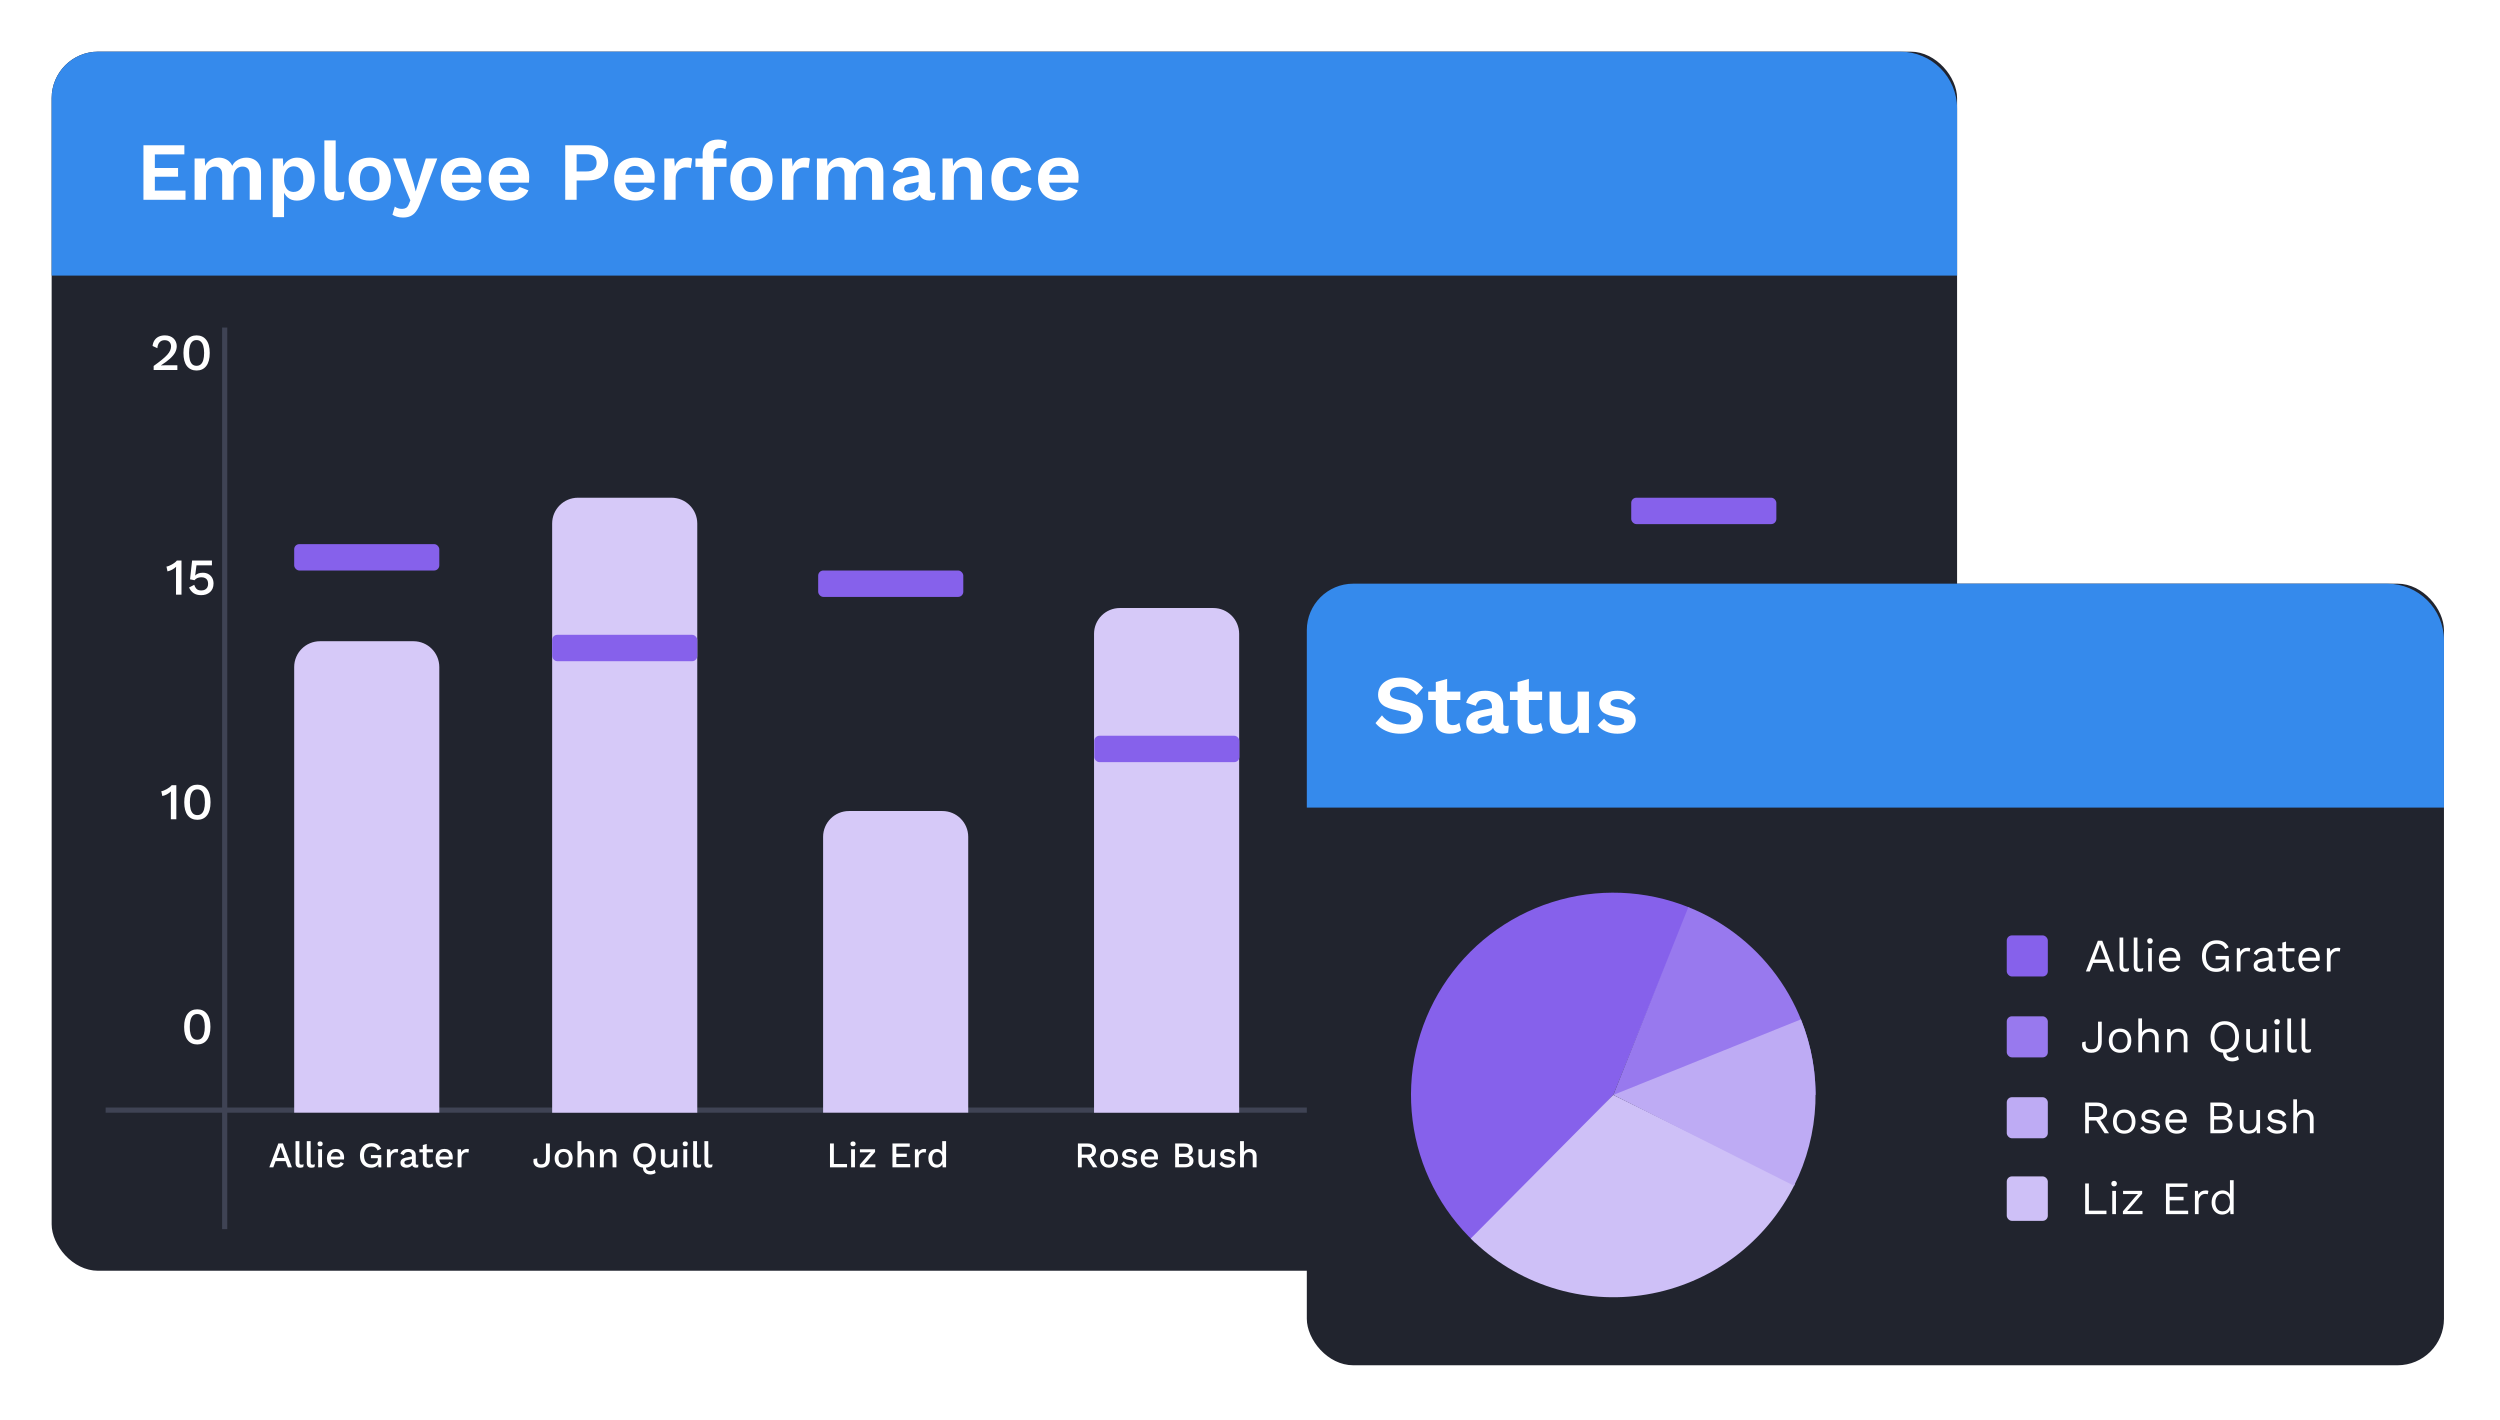
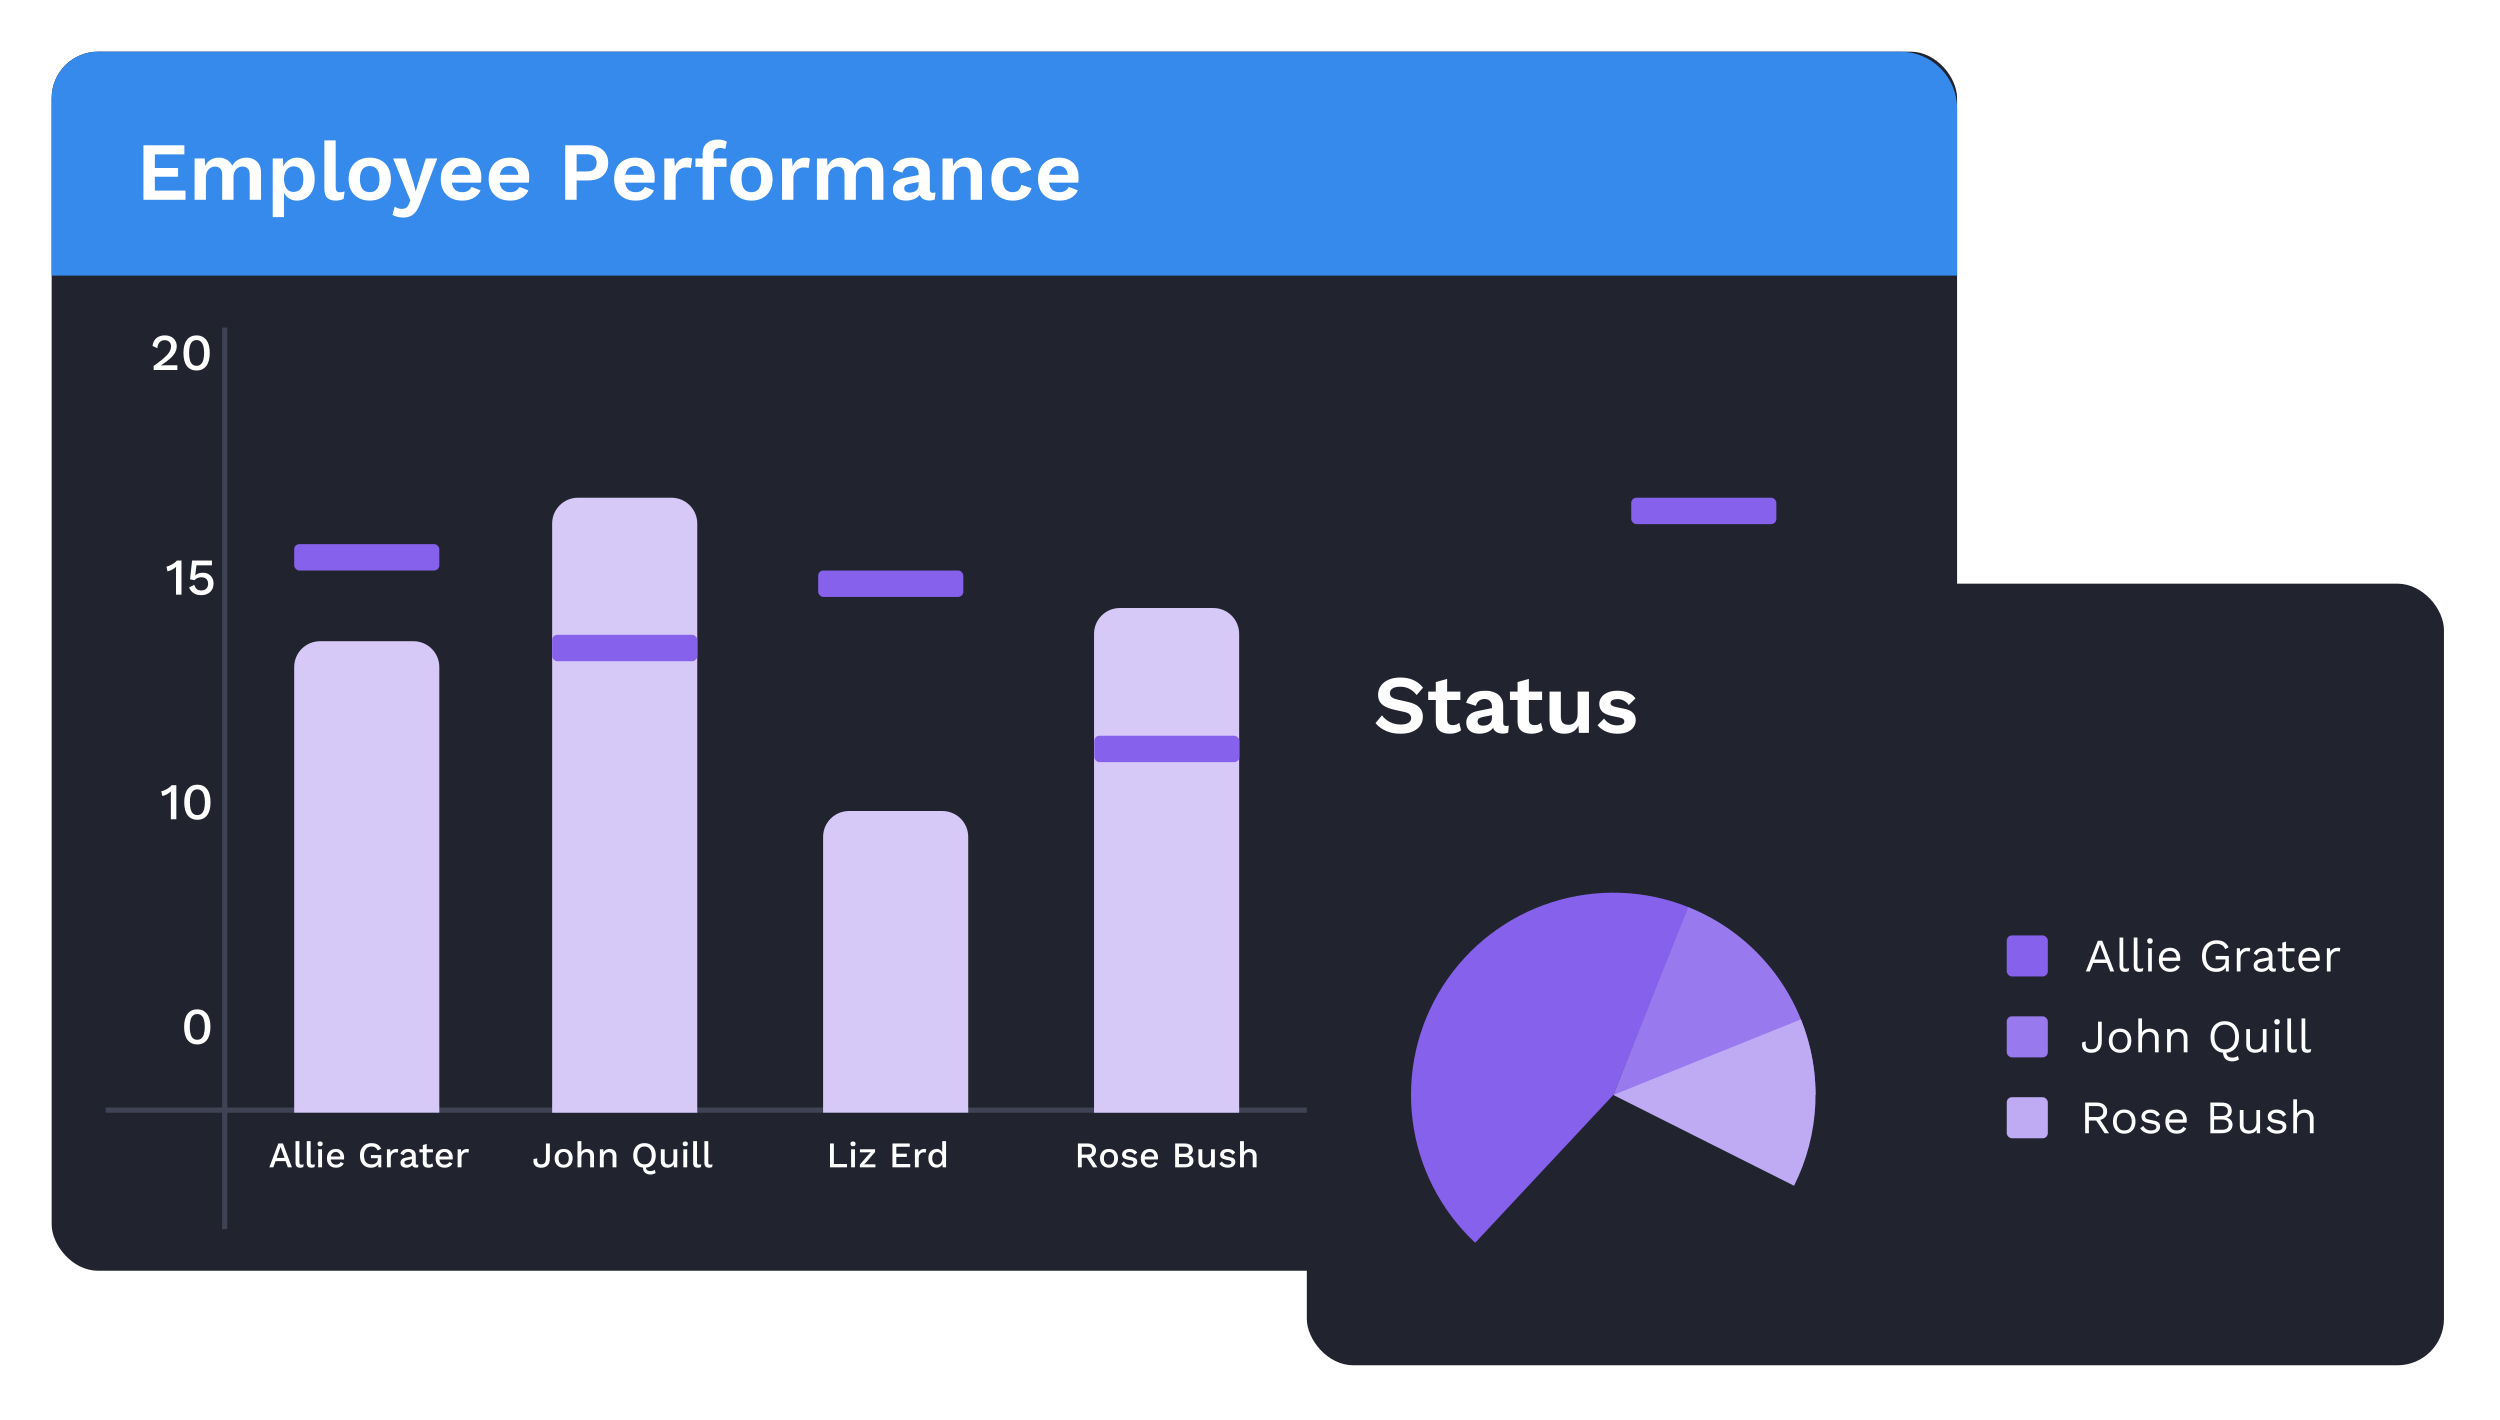
<svg xmlns="http://www.w3.org/2000/svg" width="484" height="275" viewBox="0 0 484 275" fill="none">
  <g filter="url(#filter0_d_1688_15176)">
    <rect x="10" y="10" width="368.891" height="236.02" rx="9" fill="#21242E" />
  </g>
  <path d="M10 19C10 14.029 14.029 10 19 10H367.891C373.966 10 378.891 14.925 378.891 21V53.358H10V19Z" fill="#358AEC" />
  <line x1="43.5" y1="63.414" x2="43.5" y2="237.962" stroke="#3F4354" />
  <line x1="20.453" y1="214.918" x2="359.275" y2="214.918" stroke="#3F4354" />
  <path d="M38.187 202.206C37.394 202.206 36.77 201.92 36.317 201.346C35.87 200.766 35.647 199.92 35.647 198.806C35.647 197.693 35.87 196.85 36.317 196.276C36.77 195.696 37.394 195.406 38.187 195.406C38.987 195.406 39.61 195.696 40.057 196.276C40.51 196.85 40.737 197.693 40.737 198.806C40.737 199.92 40.51 200.766 40.057 201.346C39.61 201.92 38.987 202.206 38.187 202.206ZM38.187 201.296C38.507 201.296 38.773 201.206 38.987 201.026C39.207 200.84 39.37 200.563 39.477 200.196C39.59 199.823 39.647 199.36 39.647 198.806C39.647 198.253 39.59 197.793 39.477 197.426C39.37 197.053 39.207 196.776 38.987 196.596C38.773 196.41 38.507 196.316 38.187 196.316C37.867 196.316 37.597 196.41 37.377 196.596C37.163 196.776 37.004 197.053 36.897 197.426C36.79 197.793 36.737 198.253 36.737 198.806C36.737 199.36 36.79 199.823 36.897 200.196C37.004 200.563 37.163 200.84 37.377 201.026C37.597 201.206 37.867 201.296 38.187 201.296Z" fill="white" />
  <path d="M33.077 158.614V154.084C33.077 153.951 33.077 153.814 33.077 153.674C33.084 153.528 33.09 153.374 33.097 153.214C32.87 153.434 32.61 153.624 32.317 153.784C32.03 153.938 31.733 154.048 31.427 154.114L31.227 153.184C31.367 153.164 31.53 153.118 31.717 153.044C31.904 152.971 32.097 152.878 32.297 152.764C32.497 152.651 32.68 152.531 32.847 152.404C33.014 152.271 33.144 152.141 33.237 152.014H34.137V158.614H33.077ZM38.21 158.714C37.417 158.714 36.794 158.428 36.34 157.854C35.894 157.274 35.67 156.428 35.67 155.314C35.67 154.201 35.894 153.358 36.34 152.784C36.794 152.204 37.417 151.914 38.21 151.914C39.01 151.914 39.634 152.204 40.08 152.784C40.534 153.358 40.76 154.201 40.76 155.314C40.76 156.428 40.534 157.274 40.08 157.854C39.634 158.428 39.01 158.714 38.21 158.714ZM38.21 157.804C38.53 157.804 38.797 157.714 39.01 157.534C39.23 157.348 39.394 157.071 39.5 156.704C39.614 156.331 39.67 155.868 39.67 155.314C39.67 154.761 39.614 154.301 39.5 153.934C39.394 153.561 39.23 153.284 39.01 153.104C38.797 152.918 38.53 152.824 38.21 152.824C37.89 152.824 37.62 152.918 37.4 153.104C37.187 153.284 37.027 153.561 36.92 153.934C36.814 154.301 36.76 154.761 36.76 155.314C36.76 155.868 36.814 156.331 36.92 156.704C37.027 157.071 37.187 157.348 37.4 157.534C37.62 157.714 37.89 157.804 38.21 157.804Z" fill="white" />
  <path d="M34.077 115.122V110.592C34.077 110.459 34.077 110.322 34.077 110.182C34.084 110.035 34.09 109.882 34.097 109.722C33.87 109.942 33.61 110.132 33.317 110.292C33.03 110.445 32.733 110.555 32.427 110.622L32.227 109.692C32.367 109.672 32.53 109.625 32.717 109.552C32.904 109.479 33.097 109.385 33.297 109.272C33.497 109.159 33.68 109.039 33.847 108.912C34.014 108.779 34.144 108.649 34.237 108.522H35.137V115.122H34.077ZM38.94 115.222C38.354 115.222 37.87 115.095 37.49 114.842C37.117 114.589 36.82 114.222 36.6 113.742L37.6 113.222C37.7 113.542 37.85 113.805 38.05 114.012C38.257 114.212 38.56 114.312 38.96 114.312C39.24 114.312 39.477 114.262 39.67 114.162C39.87 114.055 40.024 113.909 40.13 113.722C40.237 113.529 40.29 113.299 40.29 113.032C40.29 112.752 40.24 112.519 40.14 112.332C40.04 112.145 39.897 112.005 39.71 111.912C39.524 111.812 39.29 111.762 39.01 111.762C38.817 111.762 38.637 111.782 38.47 111.822C38.304 111.862 38.154 111.925 38.02 112.012C37.887 112.092 37.77 112.199 37.67 112.332L36.79 112.162L37.19 108.522H41.03V109.442H38.04L37.8 111.302L37.78 111.412H37.8C37.954 111.245 38.15 111.115 38.39 111.022C38.637 110.929 38.927 110.882 39.26 110.882C39.687 110.882 40.054 110.972 40.36 111.152C40.667 111.325 40.907 111.569 41.08 111.882C41.254 112.195 41.34 112.559 41.34 112.972C41.34 113.332 41.28 113.652 41.16 113.932C41.04 114.212 40.87 114.449 40.65 114.642C40.43 114.835 40.174 114.982 39.88 115.082C39.594 115.175 39.28 115.222 38.94 115.222Z" fill="white" />
  <path d="M29.747 71.63V70.85C30.38 70.397 30.91 69.996 31.337 69.65C31.77 69.303 32.117 68.983 32.377 68.69C32.637 68.397 32.824 68.12 32.937 67.86C33.057 67.593 33.117 67.323 33.117 67.05C33.117 66.697 33.007 66.41 32.787 66.19C32.567 65.97 32.26 65.86 31.867 65.86C31.453 65.86 31.123 66 30.877 66.28C30.637 66.553 30.5 66.93 30.467 67.41L29.537 66.98C29.584 66.56 29.707 66.197 29.907 65.89C30.107 65.583 30.377 65.347 30.717 65.18C31.064 65.013 31.463 64.93 31.917 64.93C32.29 64.93 32.617 64.983 32.897 65.09C33.184 65.197 33.423 65.347 33.617 65.54C33.81 65.727 33.957 65.947 34.057 66.2C34.163 66.453 34.217 66.723 34.217 67.01C34.217 67.43 34.114 67.837 33.907 68.23C33.7 68.617 33.373 69.013 32.927 69.42C32.48 69.826 31.893 70.263 31.167 70.73V70.75C31.247 70.737 31.357 70.73 31.497 70.73C31.637 70.723 31.777 70.72 31.917 70.72C32.057 70.713 32.17 70.71 32.257 70.71H34.337V71.63H29.747ZM38.056 71.73C37.263 71.73 36.639 71.443 36.186 70.87C35.739 70.29 35.516 69.443 35.516 68.33C35.516 67.216 35.739 66.373 36.186 65.8C36.639 65.22 37.263 64.93 38.056 64.93C38.856 64.93 39.479 65.22 39.926 65.8C40.379 66.373 40.606 67.216 40.606 68.33C40.606 69.443 40.379 70.29 39.926 70.87C39.479 71.443 38.856 71.73 38.056 71.73ZM38.056 70.82C38.376 70.82 38.643 70.73 38.856 70.55C39.076 70.363 39.239 70.087 39.346 69.72C39.459 69.347 39.516 68.883 39.516 68.33C39.516 67.776 39.459 67.317 39.346 66.95C39.239 66.576 39.076 66.3 38.856 66.12C38.643 65.933 38.376 65.84 38.056 65.84C37.736 65.84 37.466 65.933 37.246 66.12C37.033 66.3 36.873 66.576 36.766 66.95C36.659 67.317 36.606 67.776 36.606 68.33C36.606 68.883 36.659 69.347 36.766 69.72C36.873 70.087 37.033 70.363 37.246 70.55C37.466 70.73 37.736 70.82 38.056 70.82Z" fill="white" />
  <path d="M56.953 129.141C56.953 126.379 59.192 124.141 61.953 124.141H80.049C82.81 124.141 85.049 126.379 85.049 129.141V215.418H56.953V129.141Z" fill="#D6C9F8" />
  <path d="M106.895 101.358C106.895 98.597 109.133 96.358 111.895 96.358H129.99C132.752 96.358 134.99 98.597 134.99 101.358V215.419H106.895V101.358Z" fill="#D6C9F8" />
  <path d="M159.352 162.016C159.352 159.255 161.59 157.016 164.352 157.016H182.447C185.209 157.016 187.447 159.255 187.447 162.016V215.418H159.352V162.016Z" fill="#D6C9F8" />
  <path d="M211.805 122.713C211.805 119.951 214.043 117.713 216.805 117.713H234.9C237.662 117.713 239.9 119.951 239.9 122.713V215.419H211.805V122.713Z" fill="#D6C9F8" />
  <path d="M264.258 144.376C264.258 141.615 266.496 139.376 269.258 139.376H287.354C290.115 139.376 292.354 141.615 292.354 144.376V215.419H264.258V144.376Z" fill="#D6C9F8" />
  <path d="M316.711 172.229C316.711 169.468 318.95 167.229 321.711 167.229H339.807C342.568 167.229 344.807 169.468 344.807 172.229V215.419H316.711V172.229Z" fill="#D6C9F8" />
  <path d="M27.77 38.679V28.119H35.691V29.895H29.979V32.519H34.474V34.215H29.979V36.903H35.914V38.679H27.77ZM37.672 38.679V30.679H39.639L39.719 32.119C39.986 31.586 40.349 31.186 40.807 30.919C41.277 30.652 41.794 30.519 42.359 30.519C42.935 30.519 43.453 30.652 43.911 30.919C44.381 31.186 44.733 31.581 44.968 32.103C45.138 31.751 45.367 31.458 45.656 31.223C45.944 30.988 46.264 30.812 46.615 30.695C46.968 30.578 47.325 30.519 47.688 30.519C48.21 30.519 48.685 30.626 49.111 30.839C49.549 31.052 49.895 31.372 50.151 31.799C50.407 32.226 50.535 32.77 50.535 33.431V38.679H48.343V33.863C48.343 33.276 48.215 32.861 47.959 32.615C47.703 32.37 47.373 32.247 46.968 32.247C46.648 32.247 46.349 32.327 46.072 32.487C45.805 32.647 45.592 32.887 45.431 33.207C45.282 33.517 45.208 33.906 45.208 34.375V38.679H43.016V33.863C43.016 33.276 42.882 32.861 42.615 32.615C42.359 32.37 42.029 32.247 41.623 32.247C41.346 32.247 41.069 32.322 40.791 32.471C40.525 32.62 40.301 32.855 40.12 33.175C39.949 33.495 39.864 33.916 39.864 34.439V38.679H37.672ZM52.797 42.039V30.679H54.764L54.908 33.223L54.636 32.935C54.733 32.466 54.908 32.05 55.164 31.687C55.431 31.325 55.767 31.042 56.172 30.839C56.578 30.626 57.031 30.519 57.532 30.519C58.183 30.519 58.764 30.684 59.276 31.015C59.788 31.346 60.188 31.82 60.477 32.439C60.775 33.047 60.925 33.788 60.925 34.663C60.925 35.538 60.775 36.29 60.477 36.919C60.178 37.538 59.767 38.013 59.245 38.343C58.733 38.674 58.146 38.839 57.484 38.839C56.781 38.839 56.194 38.642 55.724 38.247C55.266 37.852 54.951 37.356 54.781 36.759L54.989 36.423V42.039H52.797ZM56.844 37.159C57.431 37.159 57.89 36.951 58.221 36.535C58.562 36.108 58.733 35.49 58.733 34.679C58.733 33.868 58.567 33.255 58.236 32.839C57.916 32.413 57.463 32.199 56.877 32.199C56.503 32.199 56.172 32.3 55.885 32.503C55.607 32.695 55.389 32.978 55.228 33.351C55.069 33.714 54.989 34.157 54.989 34.679C54.989 35.181 55.063 35.623 55.212 36.007C55.362 36.38 55.575 36.669 55.852 36.871C56.141 37.063 56.471 37.159 56.844 37.159ZM64.988 27.175V36.215C64.988 36.589 65.052 36.85 65.18 36.999C65.308 37.148 65.521 37.223 65.82 37.223C66.001 37.223 66.15 37.212 66.268 37.191C66.385 37.159 66.534 37.117 66.716 37.063L66.524 38.503C66.342 38.61 66.113 38.69 65.836 38.743C65.569 38.807 65.302 38.839 65.036 38.839C64.257 38.839 63.686 38.653 63.324 38.279C62.972 37.895 62.796 37.287 62.796 36.455V27.175H64.988ZM71.585 30.519C72.396 30.519 73.105 30.684 73.713 31.015C74.332 31.346 74.812 31.82 75.153 32.439C75.505 33.058 75.681 33.804 75.681 34.679C75.681 35.543 75.505 36.29 75.153 36.919C74.812 37.538 74.332 38.013 73.713 38.343C73.105 38.674 72.396 38.839 71.585 38.839C70.785 38.839 70.076 38.674 69.457 38.343C68.838 38.013 68.353 37.538 68.001 36.919C67.66 36.29 67.489 35.543 67.489 34.679C67.489 33.804 67.66 33.058 68.001 32.439C68.353 31.82 68.838 31.346 69.457 31.015C70.076 30.684 70.785 30.519 71.585 30.519ZM71.585 32.151C71.18 32.151 70.833 32.247 70.545 32.439C70.268 32.62 70.055 32.898 69.905 33.271C69.756 33.645 69.681 34.114 69.681 34.679C69.681 35.245 69.756 35.714 69.905 36.087C70.055 36.461 70.268 36.743 70.545 36.935C70.833 37.117 71.18 37.207 71.585 37.207C71.98 37.207 72.316 37.117 72.593 36.935C72.881 36.743 73.1 36.461 73.249 36.087C73.398 35.714 73.473 35.245 73.473 34.679C73.473 34.114 73.398 33.645 73.249 33.271C73.1 32.898 72.881 32.62 72.593 32.439C72.316 32.247 71.98 32.151 71.585 32.151ZM84.66 30.679L81.428 39.175C81.172 39.901 80.884 40.477 80.564 40.903C80.255 41.33 79.892 41.639 79.476 41.831C79.071 42.023 78.586 42.119 78.02 42.119C77.604 42.119 77.22 42.066 76.868 41.959C76.527 41.863 76.228 41.735 75.972 41.575L76.436 39.991C76.639 40.151 76.852 40.263 77.076 40.327C77.3 40.402 77.556 40.439 77.844 40.439C78.143 40.439 78.399 40.375 78.612 40.247C78.836 40.119 79.023 39.863 79.172 39.479L79.444 38.791L78.564 36.711L76.116 30.679H78.548L80.068 35.479L80.484 37.079L80.98 35.383L82.436 30.679H84.66ZM89.493 38.839C88.65 38.839 87.914 38.674 87.285 38.343C86.666 38.013 86.186 37.538 85.845 36.919C85.504 36.3 85.333 35.554 85.333 34.679C85.333 33.804 85.504 33.058 85.845 32.439C86.186 31.82 86.661 31.346 87.269 31.015C87.888 30.684 88.592 30.519 89.381 30.519C90.192 30.519 90.88 30.684 91.445 31.015C92.01 31.335 92.442 31.778 92.741 32.343C93.04 32.898 93.189 33.532 93.189 34.247C93.189 34.461 93.184 34.663 93.173 34.855C93.162 35.047 93.146 35.218 93.125 35.367H86.741V33.847H92.165L91.109 34.231C91.109 33.559 90.954 33.042 90.645 32.679C90.346 32.316 89.92 32.135 89.365 32.135C88.96 32.135 88.608 32.231 88.309 32.423C88.021 32.615 87.802 32.903 87.653 33.287C87.504 33.66 87.429 34.135 87.429 34.711C87.429 35.276 87.509 35.746 87.669 36.119C87.84 36.482 88.074 36.754 88.373 36.935C88.682 37.117 89.05 37.207 89.477 37.207C89.946 37.207 90.325 37.117 90.613 36.935C90.901 36.754 91.125 36.503 91.285 36.183L93.029 36.855C92.858 37.271 92.597 37.629 92.245 37.927C91.904 38.226 91.493 38.455 91.013 38.615C90.544 38.764 90.037 38.839 89.493 38.839ZM98.758 38.839C97.916 38.839 97.18 38.674 96.55 38.343C95.932 38.013 95.452 37.538 95.111 36.919C94.769 36.3 94.599 35.554 94.599 34.679C94.599 33.804 94.769 33.058 95.111 32.439C95.452 31.82 95.927 31.346 96.534 31.015C97.153 30.684 97.857 30.519 98.647 30.519C99.457 30.519 100.145 30.684 100.711 31.015C101.276 31.335 101.708 31.778 102.007 32.343C102.305 32.898 102.455 33.532 102.455 34.247C102.455 34.461 102.449 34.663 102.439 34.855C102.428 35.047 102.412 35.218 102.391 35.367H96.007V33.847H101.431L100.375 34.231C100.375 33.559 100.22 33.042 99.91 32.679C99.612 32.316 99.185 32.135 98.63 32.135C98.225 32.135 97.873 32.231 97.575 32.423C97.287 32.615 97.068 32.903 96.918 33.287C96.769 33.66 96.695 34.135 96.695 34.711C96.695 35.276 96.775 35.746 96.934 36.119C97.105 36.482 97.34 36.754 97.638 36.935C97.948 37.117 98.316 37.207 98.743 37.207C99.212 37.207 99.591 37.117 99.879 36.935C100.167 36.754 100.391 36.503 100.551 36.183L102.295 36.855C102.124 37.271 101.863 37.629 101.511 37.927C101.169 38.226 100.759 38.455 100.279 38.615C99.809 38.764 99.302 38.839 98.758 38.839ZM113.859 28.119C114.669 28.119 115.363 28.258 115.939 28.535C116.515 28.802 116.957 29.191 117.267 29.703C117.587 30.204 117.747 30.812 117.747 31.527C117.747 32.242 117.587 32.855 117.267 33.367C116.957 33.868 116.515 34.258 115.939 34.535C115.363 34.802 114.669 34.935 113.859 34.935H111.635V38.679H109.427V28.119H113.859ZM113.523 33.191C114.184 33.191 114.68 33.053 115.011 32.775C115.341 32.487 115.507 32.071 115.507 31.527C115.507 30.973 115.341 30.556 115.011 30.279C114.68 30.002 114.184 29.863 113.523 29.863H111.635V33.191H113.523ZM123.055 38.839C122.213 38.839 121.477 38.674 120.847 38.343C120.229 38.013 119.749 37.538 119.407 36.919C119.066 36.3 118.895 35.554 118.895 34.679C118.895 33.804 119.066 33.058 119.407 32.439C119.749 31.82 120.223 31.346 120.831 31.015C121.45 30.684 122.154 30.519 122.943 30.519C123.754 30.519 124.442 30.684 125.007 31.015C125.573 31.335 126.005 31.778 126.303 32.343C126.602 32.898 126.751 33.532 126.751 34.247C126.751 34.461 126.746 34.663 126.735 34.855C126.725 35.047 126.709 35.218 126.687 35.367H120.303V33.847H125.727L124.671 34.231C124.671 33.559 124.517 33.042 124.207 32.679C123.909 32.316 123.482 32.135 122.927 32.135C122.522 32.135 122.17 32.231 121.871 32.423C121.583 32.615 121.365 32.903 121.215 33.287C121.066 33.66 120.991 34.135 120.991 34.711C120.991 35.276 121.071 35.746 121.231 36.119C121.402 36.482 121.637 36.754 121.935 36.935C122.245 37.117 122.613 37.207 123.039 37.207C123.509 37.207 123.887 37.117 124.175 36.935C124.463 36.754 124.687 36.503 124.847 36.183L126.591 36.855C126.421 37.271 126.159 37.629 125.807 37.927C125.466 38.226 125.055 38.455 124.575 38.615C124.106 38.764 123.599 38.839 123.055 38.839ZM128.609 38.679V30.679H130.513L130.657 32.247C130.87 31.692 131.18 31.266 131.585 30.967C132.001 30.669 132.518 30.519 133.137 30.519C133.318 30.519 133.484 30.535 133.633 30.567C133.782 30.599 133.905 30.642 134.001 30.695L133.745 32.535C133.638 32.492 133.505 32.461 133.345 32.439C133.196 32.418 132.998 32.407 132.753 32.407C132.433 32.407 132.124 32.487 131.825 32.647C131.526 32.797 131.281 33.031 131.089 33.351C130.897 33.66 130.801 34.055 130.801 34.535V38.679H128.609ZM139.021 27.015C139.394 27.015 139.73 27.058 140.029 27.143C140.338 27.218 140.567 27.314 140.717 27.431L140.413 28.887C140.295 28.812 140.162 28.754 140.013 28.711C139.863 28.669 139.687 28.647 139.485 28.647C139.069 28.647 138.738 28.743 138.493 28.935C138.247 29.116 138.125 29.431 138.125 29.879V30.983L138.221 31.415V38.679H136.029V29.719C136.029 29.271 136.103 28.877 136.253 28.535C136.402 28.194 136.61 27.911 136.877 27.687C137.143 27.463 137.458 27.298 137.821 27.191C138.194 27.074 138.594 27.015 139.021 27.015ZM140.653 30.679V32.311H134.637V30.679H140.653ZM145.476 30.519C146.286 30.519 146.996 30.684 147.604 31.015C148.222 31.346 148.702 31.82 149.044 32.439C149.396 33.058 149.572 33.804 149.572 34.679C149.572 35.543 149.396 36.29 149.044 36.919C148.702 37.538 148.222 38.013 147.604 38.343C146.996 38.674 146.286 38.839 145.476 38.839C144.676 38.839 143.966 38.674 143.348 38.343C142.729 38.013 142.244 37.538 141.892 36.919C141.55 36.29 141.38 35.543 141.38 34.679C141.38 33.804 141.55 33.058 141.892 32.439C142.244 31.82 142.729 31.346 143.348 31.015C143.966 30.684 144.676 30.519 145.476 30.519ZM145.476 32.151C145.07 32.151 144.724 32.247 144.436 32.439C144.158 32.62 143.945 32.898 143.796 33.271C143.646 33.645 143.572 34.114 143.572 34.679C143.572 35.245 143.646 35.714 143.796 36.087C143.945 36.461 144.158 36.743 144.436 36.935C144.724 37.117 145.07 37.207 145.476 37.207C145.87 37.207 146.206 37.117 146.484 36.935C146.772 36.743 146.99 36.461 147.14 36.087C147.289 35.714 147.364 35.245 147.364 34.679C147.364 34.114 147.289 33.645 147.14 33.271C146.99 32.898 146.772 32.62 146.484 32.439C146.206 32.247 145.87 32.151 145.476 32.151ZM151.406 38.679V30.679H153.31L153.454 32.247C153.667 31.692 153.977 31.266 154.382 30.967C154.798 30.669 155.315 30.519 155.934 30.519C156.115 30.519 156.281 30.535 156.43 30.567C156.579 30.599 156.702 30.642 156.798 30.695L156.542 32.535C156.435 32.492 156.302 32.461 156.142 32.439C155.993 32.418 155.795 32.407 155.55 32.407C155.23 32.407 154.921 32.487 154.622 32.647C154.323 32.797 154.078 33.031 153.886 33.351C153.694 33.66 153.598 34.055 153.598 34.535V38.679H151.406ZM158.156 38.679V30.679H160.124L160.204 32.119C160.471 31.586 160.833 31.186 161.292 30.919C161.761 30.652 162.279 30.519 162.844 30.519C163.42 30.519 163.937 30.652 164.396 30.919C164.865 31.186 165.217 31.581 165.452 32.103C165.623 31.751 165.852 31.458 166.14 31.223C166.428 30.988 166.748 30.812 167.1 30.695C167.452 30.578 167.809 30.519 168.172 30.519C168.695 30.519 169.169 30.626 169.596 30.839C170.033 31.052 170.38 31.372 170.636 31.799C170.892 32.226 171.02 32.77 171.02 33.431V38.679H168.828V33.863C168.828 33.276 168.7 32.861 168.444 32.615C168.188 32.37 167.857 32.247 167.452 32.247C167.132 32.247 166.833 32.327 166.556 32.487C166.289 32.647 166.076 32.887 165.916 33.207C165.767 33.517 165.692 33.906 165.692 34.375V38.679H163.5V33.863C163.5 33.276 163.367 32.861 163.1 32.615C162.844 32.37 162.513 32.247 162.108 32.247C161.831 32.247 161.553 32.322 161.276 32.471C161.009 32.62 160.785 32.855 160.604 33.175C160.433 33.495 160.348 33.916 160.348 34.439V38.679H158.156ZM177.841 33.575C177.841 33.117 177.708 32.759 177.441 32.503C177.185 32.247 176.844 32.119 176.417 32.119C176.022 32.119 175.676 32.221 175.377 32.423C175.078 32.626 174.86 32.962 174.721 33.431L172.849 32.855C173.03 32.151 173.425 31.586 174.033 31.159C174.652 30.733 175.478 30.519 176.513 30.519C177.217 30.519 177.83 30.631 178.353 30.855C178.876 31.069 179.281 31.394 179.569 31.831C179.868 32.269 180.017 32.818 180.017 33.479V36.727C180.017 37.133 180.209 37.335 180.593 37.335C180.774 37.335 180.945 37.309 181.105 37.255L180.977 38.615C180.7 38.754 180.353 38.823 179.937 38.823C179.564 38.823 179.228 38.759 178.929 38.631C178.63 38.503 178.396 38.311 178.225 38.055C178.054 37.788 177.969 37.458 177.969 37.063V36.999L178.353 36.935C178.289 37.34 178.113 37.687 177.825 37.975C177.537 38.252 177.185 38.466 176.769 38.615C176.364 38.764 175.942 38.839 175.505 38.839C174.961 38.839 174.492 38.759 174.097 38.599C173.702 38.428 173.398 38.183 173.185 37.863C172.972 37.543 172.865 37.148 172.865 36.679C172.865 36.082 173.057 35.596 173.441 35.223C173.825 34.839 174.374 34.578 175.089 34.439L178.097 33.831L178.081 35.191L176.161 35.575C175.798 35.65 175.521 35.751 175.329 35.879C175.148 35.996 175.057 36.194 175.057 36.471C175.057 36.738 175.153 36.941 175.345 37.079C175.548 37.218 175.788 37.287 176.065 37.287C176.289 37.287 176.508 37.261 176.721 37.207C176.934 37.154 177.126 37.069 177.297 36.951C177.468 36.834 177.601 36.674 177.697 36.471C177.793 36.269 177.841 36.023 177.841 35.735V33.575ZM182.468 38.679V30.679H184.436L184.564 33.079L184.292 32.823C184.42 32.3 184.623 31.874 184.9 31.543C185.178 31.202 185.514 30.946 185.908 30.775C186.314 30.605 186.756 30.519 187.236 30.519C187.791 30.519 188.282 30.626 188.708 30.839C189.146 31.052 189.487 31.378 189.732 31.815C189.988 32.242 190.116 32.781 190.116 33.431V38.679H187.924V34.055C187.924 33.373 187.791 32.903 187.524 32.647C187.258 32.38 186.911 32.247 186.484 32.247C186.186 32.247 185.892 32.322 185.604 32.471C185.327 32.61 185.098 32.839 184.916 33.159C184.746 33.479 184.66 33.906 184.66 34.439V38.679H182.468ZM196.007 30.519C196.721 30.519 197.324 30.626 197.815 30.839C198.316 31.042 198.716 31.325 199.015 31.687C199.324 32.039 199.543 32.434 199.671 32.871L197.623 33.607C197.516 33.127 197.335 32.764 197.079 32.519C196.823 32.274 196.476 32.151 196.039 32.151C195.633 32.151 195.287 32.247 194.999 32.439C194.711 32.62 194.492 32.903 194.343 33.287C194.193 33.66 194.119 34.13 194.119 34.695C194.119 35.261 194.193 35.73 194.343 36.103C194.503 36.477 194.727 36.754 195.015 36.935C195.313 37.117 195.66 37.207 196.055 37.207C196.375 37.207 196.647 37.154 196.871 37.047C197.095 36.93 197.276 36.764 197.415 36.551C197.564 36.338 197.665 36.082 197.719 35.783L199.703 36.423C199.585 36.903 199.367 37.325 199.047 37.687C198.727 38.05 198.316 38.333 197.815 38.535C197.313 38.738 196.732 38.839 196.071 38.839C195.249 38.839 194.524 38.674 193.895 38.343C193.265 38.013 192.78 37.538 192.439 36.919C192.097 36.3 191.927 35.554 191.927 34.679C191.927 33.804 192.097 33.058 192.439 32.439C192.78 31.82 193.26 31.346 193.879 31.015C194.497 30.684 195.207 30.519 196.007 30.519ZM205.118 38.839C204.275 38.839 203.539 38.674 202.91 38.343C202.291 38.013 201.811 37.538 201.47 36.919C201.129 36.3 200.958 35.554 200.958 34.679C200.958 33.804 201.129 33.058 201.47 32.439C201.811 31.82 202.286 31.346 202.894 31.015C203.513 30.684 204.217 30.519 205.006 30.519C205.817 30.519 206.505 30.684 207.07 31.015C207.635 31.335 208.067 31.778 208.366 32.343C208.665 32.898 208.814 33.532 208.814 34.247C208.814 34.461 208.809 34.663 208.798 34.855C208.787 35.047 208.771 35.218 208.75 35.367H202.366V33.847H207.79L206.734 34.231C206.734 33.559 206.579 33.042 206.27 32.679C205.971 32.316 205.545 32.135 204.99 32.135C204.585 32.135 204.233 32.231 203.934 32.423C203.646 32.615 203.427 32.903 203.278 33.287C203.129 33.66 203.054 34.135 203.054 34.711C203.054 35.276 203.134 35.746 203.294 36.119C203.465 36.482 203.699 36.754 203.998 36.935C204.307 37.117 204.675 37.207 205.102 37.207C205.571 37.207 205.95 37.117 206.238 36.935C206.526 36.754 206.75 36.503 206.91 36.183L208.654 36.855C208.483 37.271 208.222 37.629 207.87 37.927C207.529 38.226 207.118 38.455 206.638 38.615C206.169 38.764 205.662 38.839 205.118 38.839Z" fill="white" />
  <path d="M56.522 226H55.731L55.29 224.789H53.351L52.91 226H52.14L53.883 221.38H54.779L56.522 226ZM53.561 224.18H55.08L54.324 222.024L53.561 224.18ZM57.964 220.925V225.02C57.964 225.193 57.995 225.312 58.055 225.377C58.116 225.442 58.216 225.475 58.356 225.475C58.44 225.475 58.51 225.47 58.566 225.461C58.627 225.447 58.702 225.424 58.79 225.391L58.706 225.951C58.627 225.988 58.536 226.016 58.433 226.035C58.331 226.058 58.228 226.07 58.125 226.07C57.813 226.07 57.582 225.991 57.432 225.832C57.288 225.669 57.215 225.419 57.215 225.083V220.925H57.964ZM60.145 220.925V225.02C60.145 225.193 60.175 225.312 60.236 225.377C60.297 225.442 60.397 225.475 60.537 225.475C60.621 225.475 60.691 225.47 60.747 225.461C60.808 225.447 60.882 225.424 60.971 225.391L60.887 225.951C60.808 225.988 60.717 226.016 60.614 226.035C60.511 226.058 60.409 226.07 60.306 226.07C59.993 226.07 59.762 225.991 59.613 225.832C59.468 225.669 59.396 225.419 59.396 225.083V220.925H60.145ZM61.976 221.912C61.812 221.912 61.686 221.872 61.598 221.793C61.514 221.709 61.472 221.592 61.472 221.443C61.472 221.294 61.514 221.179 61.598 221.1C61.686 221.021 61.812 220.981 61.976 220.981C62.134 220.981 62.256 221.021 62.34 221.1C62.428 221.179 62.473 221.294 62.473 221.443C62.473 221.592 62.428 221.709 62.34 221.793C62.256 221.872 62.134 221.912 61.976 221.912ZM62.347 222.5V226H61.598V222.5H62.347ZM65.058 226.07C64.709 226.07 64.4 225.998 64.135 225.853C63.868 225.708 63.661 225.501 63.511 225.23C63.367 224.955 63.294 224.628 63.294 224.25C63.294 223.872 63.367 223.548 63.511 223.277C63.661 223.002 63.866 222.792 64.127 222.647C64.389 222.502 64.685 222.43 65.016 222.43C65.357 222.43 65.647 222.5 65.885 222.64C66.123 222.78 66.305 222.971 66.43 223.214C66.556 223.457 66.62 223.732 66.62 224.04C66.62 224.124 66.617 224.203 66.612 224.278C66.608 224.353 66.601 224.418 66.591 224.474H63.778V223.9H66.263L65.891 224.012C65.891 223.695 65.812 223.452 65.653 223.284C65.495 223.111 65.278 223.025 65.002 223.025C64.802 223.025 64.627 223.072 64.478 223.165C64.328 223.258 64.214 223.398 64.135 223.585C64.055 223.767 64.016 223.991 64.016 224.257C64.016 224.518 64.058 224.74 64.141 224.922C64.225 225.104 64.344 225.242 64.499 225.335C64.653 225.428 64.835 225.475 65.044 225.475C65.278 225.475 65.467 225.431 65.612 225.342C65.756 225.253 65.871 225.13 65.954 224.971L66.549 225.251C66.466 225.419 66.351 225.566 66.207 225.692C66.067 225.813 65.898 225.907 65.703 225.972C65.507 226.037 65.292 226.07 65.058 226.07ZM71.823 226.07C71.389 226.07 71.013 225.974 70.696 225.783C70.378 225.592 70.131 225.321 69.954 224.971C69.776 224.616 69.688 224.189 69.688 223.69C69.688 223.2 69.779 222.778 69.961 222.423C70.147 222.068 70.409 221.795 70.745 221.604C71.085 221.408 71.475 221.31 71.914 221.31C72.394 221.31 72.782 221.399 73.076 221.576C73.374 221.753 73.612 222.029 73.79 222.402L73.097 222.731C73.008 222.474 72.861 222.283 72.656 222.157C72.455 222.026 72.21 221.961 71.921 221.961C71.631 221.961 71.377 222.029 71.158 222.164C70.943 222.299 70.775 222.498 70.654 222.759C70.532 223.016 70.472 223.326 70.472 223.69C70.472 224.059 70.525 224.374 70.633 224.635C70.74 224.892 70.901 225.088 71.116 225.223C71.335 225.358 71.603 225.426 71.921 225.426C72.093 225.426 72.254 225.405 72.404 225.363C72.553 225.316 72.684 225.251 72.796 225.167C72.908 225.078 72.994 224.969 73.055 224.838C73.12 224.703 73.153 224.544 73.153 224.362V224.229H71.809V223.62H73.818V226H73.258L73.216 225.069L73.356 225.139C73.244 225.433 73.057 225.662 72.796 225.825C72.539 225.988 72.215 226.07 71.823 226.07ZM74.907 226V222.5H75.544L75.614 223.13C75.707 222.901 75.845 222.729 76.027 222.612C76.214 222.491 76.442 222.43 76.713 222.43C76.783 222.43 76.853 222.437 76.923 222.451C76.993 222.46 77.052 222.477 77.098 222.5L76.993 223.158C76.942 223.139 76.883 223.125 76.818 223.116C76.757 223.102 76.674 223.095 76.566 223.095C76.421 223.095 76.279 223.135 76.139 223.214C75.999 223.289 75.882 223.403 75.789 223.557C75.701 223.711 75.656 223.907 75.656 224.145V226H74.907ZM79.753 223.753C79.753 223.52 79.688 223.34 79.557 223.214C79.431 223.083 79.256 223.018 79.032 223.018C78.822 223.018 78.643 223.067 78.493 223.165C78.344 223.263 78.234 223.422 78.164 223.641L77.534 223.375C77.623 223.09 77.796 222.862 78.052 222.689C78.314 222.516 78.65 222.43 79.06 222.43C79.34 222.43 79.588 222.477 79.802 222.57C80.017 222.659 80.185 222.794 80.306 222.976C80.432 223.158 80.495 223.391 80.495 223.676V225.237C80.495 225.41 80.582 225.496 80.754 225.496C80.838 225.496 80.92 225.484 80.999 225.461L80.957 225.979C80.85 226.03 80.715 226.056 80.551 226.056C80.402 226.056 80.267 226.03 80.145 225.979C80.029 225.923 79.935 225.841 79.865 225.734C79.8 225.622 79.767 225.484 79.767 225.321V225.272L79.921 225.265C79.879 225.447 79.793 225.599 79.662 225.72C79.532 225.837 79.38 225.925 79.207 225.986C79.035 226.042 78.86 226.07 78.682 226.07C78.463 226.07 78.265 226.035 78.087 225.965C77.915 225.895 77.777 225.79 77.674 225.65C77.576 225.505 77.527 225.328 77.527 225.118C77.527 224.857 77.611 224.642 77.779 224.474C77.952 224.306 78.195 224.192 78.507 224.131L79.865 223.865L79.858 224.39L78.871 224.593C78.675 224.63 78.528 224.684 78.43 224.754C78.332 224.824 78.283 224.927 78.283 225.062C78.283 225.193 78.332 225.298 78.43 225.377C78.533 225.452 78.668 225.489 78.836 225.489C78.953 225.489 79.065 225.475 79.172 225.447C79.284 225.419 79.385 225.375 79.473 225.314C79.562 225.249 79.63 225.167 79.676 225.069C79.728 224.966 79.753 224.845 79.753 224.705V223.753ZM82.608 221.471V224.95C82.608 225.123 82.652 225.249 82.741 225.328C82.834 225.407 82.958 225.447 83.112 225.447C83.238 225.447 83.347 225.428 83.441 225.391C83.534 225.349 83.621 225.293 83.7 225.223L83.868 225.769C83.76 225.862 83.627 225.937 83.469 225.993C83.315 226.044 83.142 226.07 82.951 226.07C82.75 226.07 82.566 226.037 82.398 225.972C82.23 225.907 82.099 225.802 82.006 225.657C81.912 225.508 81.864 225.314 81.859 225.076V221.681L82.608 221.471ZM83.812 222.5V223.088H81.187V222.5H83.812ZM86.093 226.07C85.743 226.07 85.435 225.998 85.169 225.853C84.903 225.708 84.695 225.501 84.546 225.23C84.401 224.955 84.329 224.628 84.329 224.25C84.329 223.872 84.401 223.548 84.546 223.277C84.695 223.002 84.9 222.792 85.162 222.647C85.423 222.502 85.719 222.43 86.051 222.43C86.391 222.43 86.681 222.5 86.919 222.64C87.157 222.78 87.339 222.971 87.465 223.214C87.591 223.457 87.654 223.732 87.654 224.04C87.654 224.124 87.651 224.203 87.647 224.278C87.642 224.353 87.635 224.418 87.626 224.474H84.812V223.9H87.297L86.926 224.012C86.926 223.695 86.846 223.452 86.688 223.284C86.529 223.111 86.312 223.025 86.037 223.025C85.836 223.025 85.661 223.072 85.512 223.165C85.362 223.258 85.248 223.398 85.169 223.585C85.089 223.767 85.05 223.991 85.05 224.257C85.05 224.518 85.092 224.74 85.176 224.922C85.26 225.104 85.379 225.242 85.533 225.335C85.687 225.428 85.869 225.475 86.079 225.475C86.312 225.475 86.501 225.431 86.646 225.342C86.79 225.253 86.905 225.13 86.989 224.971L87.584 225.251C87.5 225.419 87.385 225.566 87.241 225.692C87.101 225.813 86.933 225.907 86.737 225.972C86.541 226.037 86.326 226.07 86.093 226.07ZM88.6 226V222.5H89.237L89.307 223.13C89.4 222.901 89.538 222.729 89.72 222.612C89.906 222.491 90.135 222.43 90.406 222.43C90.476 222.43 90.546 222.437 90.616 222.451C90.686 222.46 90.744 222.477 90.791 222.5L90.686 223.158C90.634 223.139 90.576 223.125 90.511 223.116C90.45 223.102 90.366 223.095 90.259 223.095C90.114 223.095 89.972 223.135 89.832 223.214C89.692 223.289 89.575 223.403 89.482 223.557C89.393 223.711 89.349 223.907 89.349 224.145V226H88.6Z" fill="white" />
  <path d="M106.451 221.38V224.362C106.451 224.899 106.302 225.319 106.003 225.622C105.709 225.921 105.298 226.07 104.771 226.07C104.393 226.07 104.085 226 103.847 225.86C103.609 225.72 103.443 225.524 103.35 225.272C103.257 225.015 103.24 224.719 103.301 224.383L104.022 224.25C103.966 224.651 103.996 224.948 104.113 225.139C104.23 225.326 104.449 225.419 104.771 225.419C105.121 225.419 105.361 225.319 105.492 225.118C105.627 224.913 105.695 224.614 105.695 224.222V221.38H106.451ZM109.126 222.43C109.467 222.43 109.768 222.502 110.029 222.647C110.291 222.792 110.494 223.002 110.638 223.277C110.788 223.548 110.862 223.872 110.862 224.25C110.862 224.628 110.788 224.955 110.638 225.23C110.494 225.501 110.291 225.708 110.029 225.853C109.768 225.998 109.467 226.07 109.126 226.07C108.786 226.07 108.485 225.998 108.223 225.853C107.962 225.708 107.757 225.501 107.607 225.23C107.458 224.955 107.383 224.628 107.383 224.25C107.383 223.872 107.458 223.548 107.607 223.277C107.757 223.002 107.962 222.792 108.223 222.647C108.485 222.502 108.786 222.43 109.126 222.43ZM109.126 223.018C108.916 223.018 108.737 223.067 108.587 223.165C108.443 223.258 108.331 223.396 108.251 223.578C108.172 223.76 108.132 223.984 108.132 224.25C108.132 224.511 108.172 224.735 108.251 224.922C108.331 225.104 108.443 225.244 108.587 225.342C108.737 225.435 108.916 225.482 109.126 225.482C109.336 225.482 109.514 225.435 109.658 225.342C109.803 225.244 109.915 225.104 109.994 224.922C110.074 224.735 110.113 224.511 110.113 224.25C110.113 223.984 110.074 223.76 109.994 223.578C109.915 223.396 109.803 223.258 109.658 223.165C109.514 223.067 109.336 223.018 109.126 223.018ZM111.805 226V220.925H112.554V223.06C112.67 222.841 112.827 222.682 113.023 222.584C113.223 222.481 113.445 222.43 113.688 222.43C113.935 222.43 114.157 222.479 114.353 222.577C114.553 222.67 114.712 222.813 114.829 223.004C114.945 223.195 115.004 223.438 115.004 223.732V226H114.255V223.97C114.255 223.625 114.182 223.384 114.038 223.249C113.898 223.114 113.72 223.046 113.506 223.046C113.356 223.046 113.207 223.083 113.058 223.158C112.913 223.228 112.792 223.345 112.694 223.508C112.6 223.667 112.554 223.881 112.554 224.152V226H111.805ZM116.139 226V222.5H116.804L116.853 223.41L116.755 223.312C116.82 223.111 116.913 222.946 117.035 222.815C117.161 222.68 117.308 222.582 117.476 222.521C117.648 222.46 117.83 222.43 118.022 222.43C118.269 222.43 118.491 222.479 118.687 222.577C118.887 222.67 119.046 222.813 119.163 223.004C119.279 223.195 119.338 223.438 119.338 223.732V226H118.589V223.963C118.589 223.618 118.516 223.38 118.372 223.249C118.232 223.114 118.054 223.046 117.84 223.046C117.686 223.046 117.536 223.083 117.392 223.158C117.247 223.228 117.126 223.342 117.028 223.501C116.934 223.66 116.888 223.872 116.888 224.138V226H116.139ZM125.913 227.386C125.652 227.386 125.411 227.339 125.192 227.246C124.977 227.153 124.802 227.001 124.667 226.791C124.536 226.581 124.471 226.301 124.471 225.951C124.471 225.895 124.476 225.834 124.485 225.769C124.494 225.704 124.511 225.641 124.534 225.58L125.087 225.538C125.073 225.603 125.061 225.664 125.052 225.72C125.043 225.771 125.038 225.82 125.038 225.867C125.038 226.11 125.078 226.292 125.157 226.413C125.241 226.534 125.348 226.616 125.479 226.658C125.614 226.7 125.761 226.721 125.92 226.721C126.102 226.721 126.263 226.698 126.403 226.651C126.548 226.604 126.664 226.544 126.753 226.469L126.935 227.078C126.823 227.176 126.667 227.251 126.466 227.302C126.27 227.358 126.086 227.386 125.913 227.386ZM124.772 221.31C125.22 221.31 125.607 221.406 125.934 221.597C126.261 221.788 126.513 222.061 126.69 222.416C126.867 222.771 126.956 223.195 126.956 223.69C126.956 224.185 126.867 224.609 126.69 224.964C126.513 225.319 126.261 225.592 125.934 225.783C125.607 225.974 125.22 226.07 124.772 226.07C124.329 226.07 123.944 225.974 123.617 225.783C123.29 225.592 123.038 225.319 122.861 224.964C122.684 224.609 122.595 224.185 122.595 223.69C122.595 223.195 122.684 222.771 122.861 222.416C123.038 222.061 123.29 221.788 123.617 221.597C123.944 221.406 124.329 221.31 124.772 221.31ZM124.772 221.961C124.483 221.961 124.233 222.029 124.023 222.164C123.818 222.299 123.659 222.495 123.547 222.752C123.435 223.009 123.379 223.321 123.379 223.69C123.379 224.054 123.435 224.367 123.547 224.628C123.659 224.885 123.818 225.081 124.023 225.216C124.233 225.351 124.483 225.419 124.772 225.419C125.066 225.419 125.316 225.351 125.521 225.216C125.731 225.081 125.892 224.885 126.004 224.628C126.116 224.367 126.172 224.054 126.172 223.69C126.172 223.321 126.116 223.009 126.004 222.752C125.892 222.495 125.731 222.299 125.521 222.164C125.316 222.029 125.066 221.961 124.772 221.961ZM129.211 226.07C128.982 226.07 128.77 226.028 128.574 225.944C128.382 225.86 128.228 225.725 128.112 225.538C127.995 225.351 127.937 225.109 127.937 224.81V222.5H128.686V224.621C128.686 224.938 128.753 225.158 128.889 225.279C129.024 225.396 129.213 225.454 129.456 225.454C129.572 225.454 129.684 225.435 129.792 225.398C129.904 225.356 130.004 225.293 130.093 225.209C130.181 225.12 130.249 225.008 130.296 224.873C130.347 224.738 130.373 224.579 130.373 224.397V222.5H131.122V226H130.464L130.429 225.433C130.307 225.652 130.144 225.813 129.939 225.916C129.733 226.019 129.491 226.07 129.211 226.07ZM132.67 221.912C132.507 221.912 132.381 221.872 132.292 221.793C132.208 221.709 132.166 221.592 132.166 221.443C132.166 221.294 132.208 221.179 132.292 221.1C132.381 221.021 132.507 220.981 132.67 220.981C132.829 220.981 132.95 221.021 133.034 221.1C133.123 221.179 133.167 221.294 133.167 221.443C133.167 221.592 133.123 221.709 133.034 221.793C132.95 221.872 132.829 221.912 132.67 221.912ZM133.041 222.5V226H132.292V222.5H133.041ZM134.941 220.925V225.02C134.941 225.193 134.971 225.312 135.032 225.377C135.093 225.442 135.193 225.475 135.333 225.475C135.417 225.475 135.487 225.47 135.543 225.461C135.604 225.447 135.678 225.424 135.767 225.391L135.683 225.951C135.604 225.988 135.513 226.016 135.41 226.035C135.307 226.058 135.205 226.07 135.102 226.07C134.789 226.07 134.558 225.991 134.409 225.832C134.264 225.669 134.192 225.419 134.192 225.083V220.925H134.941ZM137.122 220.925V225.02C137.122 225.193 137.152 225.312 137.213 225.377C137.273 225.442 137.374 225.475 137.514 225.475C137.598 225.475 137.668 225.47 137.724 225.461C137.784 225.447 137.859 225.424 137.948 225.391L137.864 225.951C137.784 225.988 137.693 226.016 137.591 226.035C137.488 226.058 137.385 226.07 137.283 226.07C136.97 226.07 136.739 225.991 136.59 225.832C136.445 225.669 136.373 225.419 136.373 225.083V220.925H137.122Z" fill="white" />
  <path d="M161.435 225.356H163.983V226H160.686V221.38H161.435V225.356ZM165.149 221.912C164.986 221.912 164.86 221.872 164.771 221.793C164.687 221.709 164.645 221.592 164.645 221.443C164.645 221.294 164.687 221.179 164.771 221.1C164.86 221.021 164.986 220.981 165.149 220.981C165.308 220.981 165.429 221.021 165.513 221.1C165.602 221.179 165.646 221.294 165.646 221.443C165.646 221.592 165.602 221.709 165.513 221.793C165.429 221.872 165.308 221.912 165.149 221.912ZM165.52 222.5V226H164.771V222.5H165.52ZM166.468 226V225.482L168.162 223.508L168.589 223.074L167.98 223.088H166.482V222.5H169.415V223.018L167.721 224.992L167.301 225.426L167.966 225.412H169.478V226H166.468ZM172.779 226V221.38H176.125V222.024H173.528V223.354H175.558V223.984H173.528V225.356H176.223V226H172.779ZM177.124 226V222.5H177.761L177.831 223.13C177.924 222.901 178.062 222.729 178.244 222.612C178.431 222.491 178.659 222.43 178.93 222.43C179 222.43 179.07 222.437 179.14 222.451C179.21 222.46 179.268 222.477 179.315 222.5L179.21 223.158C179.159 223.139 179.1 223.125 179.035 223.116C178.974 223.102 178.89 223.095 178.783 223.095C178.638 223.095 178.496 223.135 178.356 223.214C178.216 223.289 178.099 223.403 178.006 223.557C177.917 223.711 177.873 223.907 177.873 224.145V226H177.124ZM181.278 226.07C180.988 226.07 180.725 225.998 180.487 225.853C180.253 225.708 180.069 225.501 179.934 225.23C179.798 224.959 179.731 224.635 179.731 224.257C179.731 223.865 179.803 223.534 179.948 223.263C180.092 222.992 180.286 222.787 180.529 222.647C180.771 222.502 181.037 222.43 181.327 222.43C181.625 222.43 181.877 222.512 182.083 222.675C182.288 222.838 182.426 223.051 182.496 223.312L182.412 223.389V220.925H183.161V226H182.496L182.44 225.048L182.538 225.055C182.505 225.265 182.428 225.447 182.307 225.601C182.185 225.75 182.034 225.867 181.852 225.951C181.674 226.03 181.483 226.07 181.278 226.07ZM181.439 225.468C181.639 225.468 181.812 225.417 181.957 225.314C182.101 225.211 182.213 225.067 182.293 224.88C182.372 224.693 182.412 224.469 182.412 224.208C182.412 223.965 182.372 223.758 182.293 223.585C182.213 223.408 182.101 223.272 181.957 223.179C181.817 223.086 181.653 223.039 181.467 223.039C181.154 223.039 180.911 223.146 180.739 223.361C180.566 223.576 180.48 223.872 180.48 224.25C180.48 224.628 180.564 224.927 180.732 225.146C180.9 225.361 181.135 225.468 181.439 225.468Z" fill="white" />
  <path d="M210.569 221.38C211.064 221.38 211.456 221.504 211.745 221.751C212.039 221.998 212.186 222.332 212.186 222.752C212.186 223.186 212.039 223.522 211.745 223.76C211.456 223.993 211.064 224.11 210.569 224.11L210.499 224.152H209.428V226H208.686V221.38H210.569ZM210.513 223.529C210.816 223.529 211.04 223.468 211.185 223.347C211.334 223.221 211.409 223.03 211.409 222.773C211.409 222.521 211.334 222.332 211.185 222.206C211.04 222.08 210.816 222.017 210.513 222.017H209.428V223.529H210.513ZM210.954 223.683L212.459 226H211.598L210.31 223.977L210.954 223.683ZM214.707 222.43C215.048 222.43 215.349 222.502 215.61 222.647C215.872 222.792 216.075 223.002 216.219 223.277C216.369 223.548 216.443 223.872 216.443 224.25C216.443 224.628 216.369 224.955 216.219 225.23C216.075 225.501 215.872 225.708 215.61 225.853C215.349 225.998 215.048 226.07 214.707 226.07C214.367 226.07 214.066 225.998 213.804 225.853C213.543 225.708 213.338 225.501 213.188 225.23C213.039 224.955 212.964 224.628 212.964 224.25C212.964 223.872 213.039 223.548 213.188 223.277C213.338 223.002 213.543 222.792 213.804 222.647C214.066 222.502 214.367 222.43 214.707 222.43ZM214.707 223.018C214.497 223.018 214.318 223.067 214.168 223.165C214.024 223.258 213.912 223.396 213.832 223.578C213.753 223.76 213.713 223.984 213.713 224.25C213.713 224.511 213.753 224.735 213.832 224.922C213.912 225.104 214.024 225.244 214.168 225.342C214.318 225.435 214.497 225.482 214.707 225.482C214.917 225.482 215.095 225.435 215.239 225.342C215.384 225.244 215.496 225.104 215.575 224.922C215.655 224.735 215.694 224.511 215.694 224.25C215.694 223.984 215.655 223.76 215.575 223.578C215.496 223.396 215.384 223.258 215.239 223.165C215.095 223.067 214.917 223.018 214.707 223.018ZM218.716 226.07C218.366 226.07 218.046 226.002 217.757 225.867C217.467 225.732 217.239 225.54 217.071 225.293L217.589 224.845C217.691 225.036 217.838 225.19 218.03 225.307C218.226 225.419 218.459 225.475 218.73 225.475C218.944 225.475 219.115 225.438 219.241 225.363C219.367 225.288 219.43 225.183 219.43 225.048C219.43 224.959 219.399 224.882 219.339 224.817C219.283 224.747 219.173 224.693 219.01 224.656L218.275 224.502C217.901 224.427 217.635 224.308 217.477 224.145C217.318 223.977 217.239 223.765 217.239 223.508C217.239 223.317 217.295 223.139 217.407 222.976C217.519 222.813 217.682 222.682 217.897 222.584C218.116 222.481 218.377 222.43 218.681 222.43C219.031 222.43 219.329 222.493 219.577 222.619C219.824 222.74 220.013 222.915 220.144 223.144L219.626 223.578C219.537 223.391 219.406 223.254 219.234 223.165C219.061 223.072 218.881 223.025 218.695 223.025C218.545 223.025 218.417 223.044 218.31 223.081C218.202 223.118 218.121 223.17 218.065 223.235C218.009 223.3 217.981 223.377 217.981 223.466C217.981 223.559 218.016 223.641 218.086 223.711C218.156 223.781 218.282 223.835 218.464 223.872L219.262 224.04C219.598 224.105 219.833 224.217 219.969 224.376C220.109 224.53 220.179 224.719 220.179 224.943C220.179 225.167 220.12 225.365 220.004 225.538C219.887 225.706 219.719 225.837 219.5 225.93C219.28 226.023 219.019 226.07 218.716 226.07ZM222.624 226.07C222.274 226.07 221.966 225.998 221.7 225.853C221.434 225.708 221.226 225.501 221.077 225.23C220.932 224.955 220.86 224.628 220.86 224.25C220.86 223.872 220.932 223.548 221.077 223.277C221.226 223.002 221.432 222.792 221.693 222.647C221.954 222.502 222.251 222.43 222.582 222.43C222.923 222.43 223.212 222.5 223.45 222.64C223.688 222.78 223.87 222.971 223.996 223.214C224.122 223.457 224.185 223.732 224.185 224.04C224.185 224.124 224.183 224.203 224.178 224.278C224.173 224.353 224.166 224.418 224.157 224.474H221.343V223.9H223.828L223.457 224.012C223.457 223.695 223.378 223.452 223.219 223.284C223.06 223.111 222.843 223.025 222.568 223.025C222.367 223.025 222.192 223.072 222.043 223.165C221.894 223.258 221.779 223.398 221.7 223.585C221.621 223.767 221.581 223.991 221.581 224.257C221.581 224.518 221.623 224.74 221.707 224.922C221.791 225.104 221.91 225.242 222.064 225.335C222.218 225.428 222.4 225.475 222.61 225.475C222.843 225.475 223.032 225.431 223.177 225.342C223.322 225.253 223.436 225.13 223.52 224.971L224.115 225.251C224.031 225.419 223.917 225.566 223.772 225.692C223.632 225.813 223.464 225.907 223.268 225.972C223.072 226.037 222.857 226.07 222.624 226.07ZM227.512 226V221.38H229.332C229.888 221.38 230.294 221.492 230.55 221.716C230.807 221.94 230.935 222.25 230.935 222.647C230.935 222.89 230.865 223.107 230.725 223.298C230.585 223.485 230.38 223.604 230.109 223.655V223.662C230.408 223.709 230.639 223.832 230.802 224.033C230.97 224.229 231.054 224.458 231.054 224.719C231.054 225.116 230.91 225.428 230.62 225.657C230.331 225.886 229.911 226 229.36 226H227.512ZM228.247 225.377H229.395C229.689 225.377 229.909 225.316 230.053 225.195C230.203 225.074 230.277 224.903 230.277 224.684C230.277 224.465 230.203 224.294 230.053 224.173C229.909 224.052 229.689 223.991 229.395 223.991H228.247V225.377ZM228.247 223.368H229.276C229.864 223.368 230.158 223.142 230.158 222.689C230.158 222.236 229.864 222.01 229.276 222.01H228.247V223.368ZM233.288 226.07C233.059 226.07 232.847 226.028 232.651 225.944C232.46 225.86 232.306 225.725 232.189 225.538C232.072 225.351 232.014 225.109 232.014 224.81V222.5H232.763V224.621C232.763 224.938 232.831 225.158 232.966 225.279C233.101 225.396 233.29 225.454 233.533 225.454C233.65 225.454 233.762 225.435 233.869 225.398C233.981 225.356 234.081 225.293 234.17 225.209C234.259 225.12 234.326 225.008 234.373 224.873C234.424 224.738 234.45 224.579 234.45 224.397V222.5H235.199V226H234.541L234.506 225.433C234.385 225.652 234.221 225.813 234.016 225.916C233.811 226.019 233.568 226.07 233.288 226.07ZM237.699 226.07C237.349 226.07 237.029 226.002 236.74 225.867C236.451 225.732 236.222 225.54 236.054 225.293L236.572 224.845C236.675 225.036 236.822 225.19 237.013 225.307C237.209 225.419 237.442 225.475 237.713 225.475C237.928 225.475 238.098 225.438 238.224 225.363C238.35 225.288 238.413 225.183 238.413 225.048C238.413 224.959 238.383 224.882 238.322 224.817C238.266 224.747 238.156 224.693 237.993 224.656L237.258 224.502C236.885 224.427 236.619 224.308 236.46 224.145C236.301 223.977 236.222 223.765 236.222 223.508C236.222 223.317 236.278 223.139 236.39 222.976C236.502 222.813 236.665 222.682 236.88 222.584C237.099 222.481 237.361 222.43 237.664 222.43C238.014 222.43 238.313 222.493 238.56 222.619C238.807 222.74 238.996 222.915 239.127 223.144L238.609 223.578C238.52 223.391 238.39 223.254 238.217 223.165C238.044 223.072 237.865 223.025 237.678 223.025C237.529 223.025 237.4 223.044 237.293 223.081C237.186 223.118 237.104 223.17 237.048 223.235C236.992 223.3 236.964 223.377 236.964 223.466C236.964 223.559 236.999 223.641 237.069 223.711C237.139 223.781 237.265 223.835 237.447 223.872L238.245 224.04C238.581 224.105 238.817 224.217 238.952 224.376C239.092 224.53 239.162 224.719 239.162 224.943C239.162 225.167 239.104 225.365 238.987 225.538C238.87 225.706 238.702 225.837 238.483 225.93C238.264 226.023 238.002 226.07 237.699 226.07ZM240.074 226V220.925H240.823V223.06C240.94 222.841 241.096 222.682 241.292 222.584C241.493 222.481 241.714 222.43 241.957 222.43C242.204 222.43 242.426 222.479 242.622 222.577C242.823 222.67 242.981 222.813 243.098 223.004C243.215 223.195 243.273 223.438 243.273 223.732V226H242.524V223.97C242.524 223.625 242.452 223.384 242.307 223.249C242.167 223.114 241.99 223.046 241.775 223.046C241.626 223.046 241.476 223.083 241.327 223.158C241.182 223.228 241.061 223.345 240.963 223.508C240.87 223.667 240.823 223.881 240.823 224.152V226H240.074Z" fill="white" />
-   <path d="M263.569 221.38C264.064 221.38 264.456 221.504 264.745 221.751C265.039 221.998 265.186 222.332 265.186 222.752C265.186 223.186 265.039 223.522 264.745 223.76C264.456 223.993 264.064 224.11 263.569 224.11L263.499 224.152H262.428V226H261.686V221.38H263.569ZM263.513 223.529C263.816 223.529 264.04 223.468 264.185 223.347C264.334 223.221 264.409 223.03 264.409 222.773C264.409 222.521 264.334 222.332 264.185 222.206C264.04 222.08 263.816 222.017 263.513 222.017H262.428V223.529H263.513ZM263.954 223.683L265.459 226H264.598L263.31 223.977L263.954 223.683ZM267.707 222.43C268.048 222.43 268.349 222.502 268.61 222.647C268.872 222.792 269.075 223.002 269.219 223.277C269.369 223.548 269.443 223.872 269.443 224.25C269.443 224.628 269.369 224.955 269.219 225.23C269.075 225.501 268.872 225.708 268.61 225.853C268.349 225.998 268.048 226.07 267.707 226.07C267.367 226.07 267.066 225.998 266.804 225.853C266.543 225.708 266.338 225.501 266.188 225.23C266.039 224.955 265.964 224.628 265.964 224.25C265.964 223.872 266.039 223.548 266.188 223.277C266.338 223.002 266.543 222.792 266.804 222.647C267.066 222.502 267.367 222.43 267.707 222.43ZM267.707 223.018C267.497 223.018 267.318 223.067 267.168 223.165C267.024 223.258 266.912 223.396 266.832 223.578C266.753 223.76 266.713 223.984 266.713 224.25C266.713 224.511 266.753 224.735 266.832 224.922C266.912 225.104 267.024 225.244 267.168 225.342C267.318 225.435 267.497 225.482 267.707 225.482C267.917 225.482 268.095 225.435 268.239 225.342C268.384 225.244 268.496 225.104 268.575 224.922C268.655 224.735 268.694 224.511 268.694 224.25C268.694 223.984 268.655 223.76 268.575 223.578C268.496 223.396 268.384 223.258 268.239 223.165C268.095 223.067 267.917 223.018 267.707 223.018ZM271.73 226.07C271.44 226.07 271.177 225.998 270.939 225.853C270.705 225.708 270.521 225.501 270.386 225.23C270.25 224.959 270.183 224.635 270.183 224.257C270.183 223.865 270.255 223.534 270.4 223.263C270.544 222.992 270.738 222.787 270.981 222.647C271.223 222.502 271.489 222.43 271.779 222.43C272.077 222.43 272.329 222.512 272.535 222.675C272.74 222.838 272.878 223.051 272.948 223.312L272.864 223.389V220.925H273.613V226H272.948L272.892 225.048L272.99 225.055C272.957 225.265 272.88 225.447 272.759 225.601C272.637 225.75 272.486 225.867 272.304 225.951C272.126 226.03 271.935 226.07 271.73 226.07ZM271.891 225.468C272.091 225.468 272.264 225.417 272.409 225.314C272.553 225.211 272.665 225.067 272.745 224.88C272.824 224.693 272.864 224.469 272.864 224.208C272.864 223.965 272.824 223.758 272.745 223.585C272.665 223.408 272.553 223.272 272.409 223.179C272.269 223.086 272.105 223.039 271.919 223.039C271.606 223.039 271.363 223.146 271.191 223.361C271.018 223.576 270.932 223.872 270.932 224.25C270.932 224.628 271.016 224.927 271.184 225.146C271.352 225.361 271.587 225.468 271.891 225.468ZM280.943 221.38L278.885 223.606L278.801 223.613L277.604 224.901L277.534 224.082L280.026 221.38H280.943ZM277.905 221.38V226H277.156V221.38H277.905ZM279.039 223.032L280.985 226H280.103L278.444 223.452L279.039 223.032ZM281.72 226V222.5H282.385L282.434 223.41L282.336 223.312C282.401 223.111 282.494 222.946 282.616 222.815C282.742 222.68 282.889 222.582 283.057 222.521C283.229 222.46 283.411 222.43 283.603 222.43C283.85 222.43 284.072 222.479 284.268 222.577C284.468 222.67 284.627 222.813 284.744 223.004C284.86 223.195 284.919 223.438 284.919 223.732V226H284.17V223.963C284.17 223.618 284.097 223.38 283.953 223.249C283.813 223.114 283.635 223.046 283.421 223.046C283.267 223.046 283.117 223.083 282.973 223.158C282.828 223.228 282.707 223.342 282.609 223.501C282.515 223.66 282.469 223.872 282.469 224.138V226H281.72ZM287.594 226.07C287.244 226.07 286.936 225.998 286.67 225.853C286.404 225.708 286.196 225.501 286.047 225.23C285.902 224.955 285.83 224.628 285.83 224.25C285.83 223.872 285.902 223.548 286.047 223.277C286.196 223.002 286.401 222.792 286.663 222.647C286.924 222.502 287.22 222.43 287.552 222.43C287.892 222.43 288.182 222.5 288.42 222.64C288.658 222.78 288.84 222.971 288.966 223.214C289.092 223.457 289.155 223.732 289.155 224.04C289.155 224.124 289.152 224.203 289.148 224.278C289.143 224.353 289.136 224.418 289.127 224.474H286.313V223.9H288.798L288.427 224.012C288.427 223.695 288.347 223.452 288.189 223.284C288.03 223.111 287.813 223.025 287.538 223.025C287.337 223.025 287.162 223.072 287.013 223.165C286.863 223.258 286.749 223.398 286.67 223.585C286.59 223.767 286.551 223.991 286.551 224.257C286.551 224.518 286.593 224.74 286.677 224.922C286.761 225.104 286.88 225.242 287.034 225.335C287.188 225.428 287.37 225.475 287.58 225.475C287.813 225.475 288.002 225.431 288.147 225.342C288.291 225.253 288.406 225.13 288.49 224.971L289.085 225.251C289.001 225.419 288.886 225.566 288.742 225.692C288.602 225.813 288.434 225.907 288.238 225.972C288.042 226.037 287.827 226.07 287.594 226.07ZM291.641 226.07C291.291 226.07 290.983 225.998 290.717 225.853C290.451 225.708 290.243 225.501 290.094 225.23C289.949 224.955 289.877 224.628 289.877 224.25C289.877 223.872 289.949 223.548 290.094 223.277C290.243 223.002 290.448 222.792 290.71 222.647C290.971 222.502 291.267 222.43 291.599 222.43C291.939 222.43 292.229 222.5 292.467 222.64C292.705 222.78 292.887 222.971 293.013 223.214C293.139 223.457 293.202 223.732 293.202 224.04C293.202 224.124 293.199 224.203 293.195 224.278C293.19 224.353 293.183 224.418 293.174 224.474H290.36V223.9H292.845L292.474 224.012C292.474 223.695 292.394 223.452 292.236 223.284C292.077 223.111 291.86 223.025 291.585 223.025C291.384 223.025 291.209 223.072 291.06 223.165C290.91 223.258 290.796 223.398 290.717 223.585C290.637 223.767 290.598 223.991 290.598 224.257C290.598 224.518 290.64 224.74 290.724 224.922C290.808 225.104 290.927 225.242 291.081 225.335C291.235 225.428 291.417 225.475 291.627 225.475C291.86 225.475 292.049 225.431 292.194 225.342C292.338 225.253 292.453 225.13 292.537 224.971L293.132 225.251C293.048 225.419 292.933 225.566 292.789 225.692C292.649 225.813 292.481 225.907 292.285 225.972C292.089 226.037 291.874 226.07 291.641 226.07Z" fill="white" />
  <path d="M320.515 224.775C320.422 225.055 320.282 225.293 320.095 225.489C319.908 225.68 319.689 225.825 319.437 225.923C319.185 226.021 318.907 226.07 318.604 226.07C318.161 226.07 317.776 225.974 317.449 225.783C317.122 225.592 316.87 225.319 316.693 224.964C316.516 224.609 316.427 224.185 316.427 223.69C316.427 223.195 316.516 222.771 316.693 222.416C316.87 222.061 317.122 221.788 317.449 221.597C317.776 221.406 318.158 221.31 318.597 221.31C318.9 221.31 319.173 221.352 319.416 221.436C319.663 221.52 319.873 221.646 320.046 221.814C320.219 221.982 320.352 222.192 320.445 222.444L319.738 222.759C319.645 222.484 319.509 222.283 319.332 222.157C319.155 222.026 318.924 221.961 318.639 221.961C318.354 221.961 318.105 222.029 317.89 222.164C317.675 222.299 317.507 222.495 317.386 222.752C317.269 223.009 317.211 223.321 317.211 223.69C317.211 224.054 317.267 224.367 317.379 224.628C317.491 224.885 317.652 225.081 317.862 225.216C318.072 225.351 318.324 225.419 318.618 225.419C318.903 225.419 319.148 225.347 319.353 225.202C319.563 225.053 319.712 224.831 319.801 224.537L320.515 224.775ZM322.885 222.43C323.226 222.43 323.527 222.502 323.788 222.647C324.049 222.792 324.252 223.002 324.397 223.277C324.546 223.548 324.621 223.872 324.621 224.25C324.621 224.628 324.546 224.955 324.397 225.23C324.252 225.501 324.049 225.708 323.788 225.853C323.527 225.998 323.226 226.07 322.885 226.07C322.544 226.07 322.243 225.998 321.982 225.853C321.721 225.708 321.515 225.501 321.366 225.23C321.217 224.955 321.142 224.628 321.142 224.25C321.142 223.872 321.217 223.548 321.366 223.277C321.515 223.002 321.721 222.792 321.982 222.647C322.243 222.502 322.544 222.43 322.885 222.43ZM322.885 223.018C322.675 223.018 322.495 223.067 322.346 223.165C322.201 223.258 322.089 223.396 322.01 223.578C321.931 223.76 321.891 223.984 321.891 224.25C321.891 224.511 321.931 224.735 322.01 224.922C322.089 225.104 322.201 225.244 322.346 225.342C322.495 225.435 322.675 225.482 322.885 225.482C323.095 225.482 323.272 225.435 323.417 225.342C323.562 225.244 323.674 225.104 323.753 224.922C323.832 224.735 323.872 224.511 323.872 224.25C323.872 223.984 323.832 223.76 323.753 223.578C323.674 223.396 323.562 223.258 323.417 223.165C323.272 223.067 323.095 223.018 322.885 223.018ZM326.291 220.925V225.02C326.291 225.193 326.322 225.312 326.382 225.377C326.443 225.442 326.543 225.475 326.683 225.475C326.767 225.475 326.837 225.47 326.893 225.461C326.954 225.447 327.029 225.424 327.117 225.391L327.033 225.951C326.954 225.988 326.863 226.016 326.76 226.035C326.658 226.058 326.555 226.07 326.452 226.07C326.14 226.07 325.909 225.991 325.759 225.832C325.615 225.669 325.542 225.419 325.542 225.083V220.925H326.291ZM333.259 222.024H330.669V223.368H332.699V224.012H330.669V226H329.92V221.38H333.259V222.024ZM335.776 223.753C335.776 223.52 335.711 223.34 335.58 223.214C335.454 223.083 335.279 223.018 335.055 223.018C334.845 223.018 334.665 223.067 334.516 223.165C334.367 223.263 334.257 223.422 334.187 223.641L333.557 223.375C333.646 223.09 333.818 222.862 334.075 222.689C334.336 222.516 334.672 222.43 335.083 222.43C335.363 222.43 335.61 222.477 335.825 222.57C336.04 222.659 336.208 222.794 336.329 222.976C336.455 223.158 336.518 223.391 336.518 223.676V225.237C336.518 225.41 336.604 225.496 336.777 225.496C336.861 225.496 336.943 225.484 337.022 225.461L336.98 225.979C336.873 226.03 336.737 226.056 336.574 226.056C336.425 226.056 336.289 226.03 336.168 225.979C336.051 225.923 335.958 225.841 335.888 225.734C335.823 225.622 335.79 225.484 335.79 225.321V225.272L335.944 225.265C335.902 225.447 335.816 225.599 335.685 225.72C335.554 225.837 335.403 225.925 335.23 225.986C335.057 226.042 334.882 226.07 334.705 226.07C334.486 226.07 334.287 226.035 334.11 225.965C333.937 225.895 333.8 225.79 333.697 225.65C333.599 225.505 333.55 225.328 333.55 225.118C333.55 224.857 333.634 224.642 333.802 224.474C333.975 224.306 334.217 224.192 334.53 224.131L335.888 223.865L335.881 224.39L334.894 224.593C334.698 224.63 334.551 224.684 334.453 224.754C334.355 224.824 334.306 224.927 334.306 225.062C334.306 225.193 334.355 225.298 334.453 225.377C334.556 225.452 334.691 225.489 334.859 225.489C334.976 225.489 335.088 225.475 335.195 225.447C335.307 225.419 335.407 225.375 335.496 225.314C335.585 225.249 335.652 225.167 335.699 225.069C335.75 224.966 335.776 224.845 335.776 224.705V223.753ZM340.606 222.5L339.073 226.413C338.97 226.684 338.858 226.898 338.737 227.057C338.62 227.216 338.485 227.33 338.331 227.4C338.177 227.47 337.997 227.505 337.792 227.505C337.624 227.505 337.468 227.482 337.323 227.435C337.183 227.393 337.059 227.335 336.952 227.26L337.134 226.679C337.223 226.754 337.316 226.81 337.414 226.847C337.517 226.884 337.626 226.903 337.743 226.903C337.869 226.903 337.981 226.868 338.079 226.798C338.182 226.733 338.273 226.6 338.352 226.399L338.506 226.021L338.135 225.153L337.043 222.5H337.883L338.66 224.698L338.863 225.356L339.094 224.635L339.829 222.5H340.606ZM342.493 226.07C342.143 226.07 341.823 226.002 341.534 225.867C341.245 225.732 341.016 225.54 340.848 225.293L341.366 224.845C341.469 225.036 341.616 225.19 341.807 225.307C342.003 225.419 342.236 225.475 342.507 225.475C342.722 225.475 342.892 225.438 343.018 225.363C343.144 225.288 343.207 225.183 343.207 225.048C343.207 224.959 343.177 224.882 343.116 224.817C343.06 224.747 342.95 224.693 342.787 224.656L342.052 224.502C341.679 224.427 341.413 224.308 341.254 224.145C341.095 223.977 341.016 223.765 341.016 223.508C341.016 223.317 341.072 223.139 341.184 222.976C341.296 222.813 341.459 222.682 341.674 222.584C341.893 222.481 342.155 222.43 342.458 222.43C342.808 222.43 343.107 222.493 343.354 222.619C343.601 222.74 343.79 222.915 343.921 223.144L343.403 223.578C343.314 223.391 343.184 223.254 343.011 223.165C342.838 223.072 342.659 223.025 342.472 223.025C342.323 223.025 342.194 223.044 342.087 223.081C341.98 223.118 341.898 223.17 341.842 223.235C341.786 223.3 341.758 223.377 341.758 223.466C341.758 223.559 341.793 223.641 341.863 223.711C341.933 223.781 342.059 223.835 342.241 223.872L343.039 224.04C343.375 224.105 343.611 224.217 343.746 224.376C343.886 224.53 343.956 224.719 343.956 224.943C343.956 225.167 343.898 225.365 343.781 225.538C343.664 225.706 343.496 225.837 343.277 225.93C343.058 226.023 342.796 226.07 342.493 226.07Z" fill="white" />
  <rect x="56.953" y="105.341" width="28.096" height="5.11" rx="1" fill="#8661EB" />
  <rect x="106.895" y="122.9" width="28.096" height="5.11" rx="1" fill="#8661EB" />
  <rect x="158.398" y="110.451" width="28.096" height="5.11" rx="1" fill="#8661EB" />
  <rect x="211.852" y="142.442" width="28.096" height="5.11" rx="1" fill="#8661EB" />
  <rect x="264.258" y="120.345" width="28.096" height="5.11" rx="1" fill="#8661EB" />
  <rect x="315.805" y="96.358" width="28.096" height="5.11" rx="1" fill="#8661EB" />
  <g filter="url(#filter1_d_1688_15176)">
    <rect x="253" y="113" width="220.152" height="151.318" rx="9" fill="#21242E" />
  </g>
-   <path d="M253 122C253 117.029 257.029 113 262 113H462.152C468.227 113 473.152 117.925 473.152 124V156.358H253V122Z" fill="#358AEC" />
  <path d="M271.115 131.168C272.075 131.168 272.917 131.333 273.643 131.664C274.368 131.994 274.987 132.485 275.499 133.136L274.267 134.56C273.829 134.005 273.349 133.6 272.827 133.344C272.315 133.077 271.717 132.944 271.035 132.944C270.587 132.944 270.213 133.002 269.915 133.12C269.627 133.237 269.413 133.392 269.275 133.584C269.147 133.776 269.083 133.989 269.083 134.224C269.083 134.512 269.195 134.757 269.419 134.96C269.643 135.152 270.027 135.312 270.571 135.44L272.539 135.888C273.584 136.122 274.331 136.474 274.779 136.944C275.237 137.402 275.467 138 275.467 138.736C275.467 139.429 275.285 140.026 274.923 140.528C274.56 141.018 274.053 141.397 273.403 141.664C272.752 141.92 272.005 142.048 271.163 142.048C270.427 142.048 269.749 141.962 269.131 141.792C268.523 141.61 267.979 141.365 267.499 141.056C267.019 140.746 266.619 140.389 266.299 139.984L267.547 138.496C267.792 138.837 268.096 139.141 268.459 139.408C268.821 139.674 269.232 139.888 269.691 140.048C270.16 140.197 270.651 140.272 271.163 140.272C271.6 140.272 271.968 140.224 272.267 140.128C272.576 140.021 272.805 139.877 272.955 139.696C273.115 139.504 273.195 139.274 273.195 139.008C273.195 138.73 273.099 138.496 272.907 138.304C272.725 138.101 272.384 137.946 271.883 137.84L269.739 137.36C269.12 137.21 268.587 137.018 268.139 136.784C267.701 136.538 267.365 136.229 267.131 135.856C266.907 135.472 266.795 135.018 266.795 134.496C266.795 133.866 266.965 133.301 267.307 132.8C267.648 132.298 268.139 131.904 268.779 131.616C269.429 131.317 270.208 131.168 271.115 131.168ZM280.164 131.44V139.28C280.164 139.664 280.26 139.946 280.452 140.128C280.654 140.298 280.926 140.384 281.268 140.384C281.545 140.384 281.78 140.346 281.972 140.272C282.174 140.186 282.356 140.074 282.516 139.936L282.868 141.392C282.612 141.594 282.292 141.754 281.908 141.872C281.524 141.989 281.118 142.048 280.692 142.048C280.158 142.048 279.684 141.968 279.268 141.808C278.862 141.648 278.542 141.392 278.308 141.04C278.084 140.688 277.972 140.218 277.972 139.632V132.048L280.164 131.44ZM282.724 133.888V135.52H276.5V133.888H282.724ZM288.845 136.784C288.845 136.325 288.711 135.968 288.445 135.712C288.189 135.456 287.847 135.328 287.421 135.328C287.026 135.328 286.679 135.429 286.381 135.632C286.082 135.834 285.863 136.17 285.725 136.64L283.853 136.064C284.034 135.36 284.429 134.794 285.037 134.368C285.655 133.941 286.482 133.728 287.517 133.728C288.221 133.728 288.834 133.84 289.357 134.064C289.879 134.277 290.285 134.602 290.573 135.04C290.871 135.477 291.021 136.026 291.021 136.688V139.936C291.021 140.341 291.213 140.544 291.597 140.544C291.778 140.544 291.949 140.517 292.109 140.464L291.981 141.824C291.703 141.962 291.357 142.032 290.941 142.032C290.567 142.032 290.231 141.968 289.933 141.84C289.634 141.712 289.399 141.52 289.229 141.264C289.058 140.997 288.973 140.666 288.973 140.272V140.208L289.357 140.144C289.293 140.549 289.117 140.896 288.829 141.184C288.541 141.461 288.189 141.674 287.773 141.824C287.367 141.973 286.946 142.048 286.509 142.048C285.965 142.048 285.495 141.968 285.101 141.808C284.706 141.637 284.402 141.392 284.189 141.072C283.975 140.752 283.869 140.357 283.869 139.888C283.869 139.29 284.061 138.805 284.445 138.432C284.829 138.048 285.378 137.786 286.093 137.648L289.101 137.04L289.085 138.4L287.165 138.784C286.802 138.858 286.525 138.96 286.333 139.088C286.151 139.205 286.061 139.402 286.061 139.68C286.061 139.946 286.157 140.149 286.349 140.288C286.551 140.426 286.791 140.496 287.069 140.496C287.293 140.496 287.511 140.469 287.725 140.416C287.938 140.362 288.13 140.277 288.301 140.16C288.471 140.042 288.605 139.882 288.701 139.68C288.797 139.477 288.845 139.232 288.845 138.944V136.784ZM295.992 131.44V139.28C295.992 139.664 296.088 139.946 296.28 140.128C296.482 140.298 296.754 140.384 297.096 140.384C297.373 140.384 297.608 140.346 297.8 140.272C298.002 140.186 298.184 140.074 298.344 139.936L298.696 141.392C298.44 141.594 298.12 141.754 297.736 141.872C297.352 141.989 296.946 142.048 296.52 142.048C295.986 142.048 295.512 141.968 295.096 141.808C294.69 141.648 294.37 141.392 294.136 141.04C293.912 140.688 293.8 140.218 293.8 139.632V132.048L295.992 131.44ZM298.552 133.888V135.52H292.328V133.888H298.552ZM302.819 142.048C302.285 142.048 301.805 141.952 301.379 141.76C300.952 141.568 300.611 141.264 300.355 140.848C300.109 140.421 299.987 139.872 299.987 139.2V133.888H302.179V138.672C302.179 139.29 302.307 139.722 302.563 139.968C302.819 140.202 303.187 140.32 303.667 140.32C303.891 140.32 304.109 140.282 304.323 140.208C304.536 140.122 304.723 139.994 304.883 139.824C305.053 139.653 305.187 139.434 305.283 139.168C305.379 138.89 305.427 138.565 305.427 138.192V133.888H307.619V141.888H305.667L305.587 140.496C305.32 141.029 304.952 141.424 304.483 141.68C304.024 141.925 303.469 142.048 302.819 142.048ZM313.125 142.048C312.315 142.048 311.573 141.904 310.901 141.616C310.24 141.328 309.701 140.922 309.285 140.4L310.549 139.12C310.805 139.504 311.147 139.818 311.573 140.064C312 140.309 312.507 140.432 313.093 140.432C313.509 140.432 313.84 140.373 314.085 140.256C314.341 140.128 314.469 139.93 314.469 139.664C314.469 139.493 314.411 139.349 314.293 139.232C314.176 139.104 313.941 139.002 313.589 138.928L312.181 138.64C311.253 138.448 310.592 138.16 310.197 137.776C309.813 137.381 309.621 136.874 309.621 136.256C309.621 135.818 309.749 135.408 310.005 135.024C310.272 134.64 310.667 134.33 311.189 134.096C311.712 133.85 312.363 133.728 313.141 133.728C313.941 133.728 314.635 133.856 315.221 134.112C315.819 134.357 316.288 134.725 316.629 135.216L315.317 136.496C315.083 136.122 314.773 135.84 314.389 135.648C314.016 135.445 313.621 135.344 313.205 135.344C312.907 135.344 312.651 135.376 312.437 135.44C312.224 135.504 312.064 135.594 311.957 135.712C311.851 135.818 311.797 135.957 311.797 136.128C311.797 136.298 311.872 136.448 312.021 136.576C312.171 136.693 312.443 136.794 312.837 136.88L314.469 137.216C315.259 137.376 315.824 137.648 316.165 138.032C316.507 138.405 316.677 138.858 316.677 139.392C316.677 139.904 316.539 140.362 316.261 140.768C315.995 141.162 315.595 141.477 315.061 141.712C314.539 141.936 313.893 142.048 313.125 142.048Z" fill="white" />
  <path d="M285.593 240.6C278.907 234.353 274.62 225.962 273.476 216.883C272.331 207.805 274.401 198.612 279.327 190.901C284.254 183.19 291.724 177.447 300.443 174.67C309.161 171.892 318.577 172.255 327.056 175.695L312.331 211.984L285.593 240.6Z" fill="#8661EB" />
-   <path d="M347.476 229.264C344.733 234.842 340.702 239.688 335.716 243.399C330.73 247.111 324.932 249.582 318.801 250.609C312.671 251.636 306.384 251.189 300.461 249.305C294.537 247.421 289.147 244.154 284.736 239.774L312.331 211.984L347.476 229.264Z" fill="#CEC0F7" />
  <path d="M351.494 211.984C351.494 204.155 349.148 196.505 344.757 190.023C340.367 183.541 334.134 178.523 326.864 175.617L312.331 211.984H351.494Z" fill="#9879EE" />
  <path d="M347.327 229.563C349.822 224.596 351.231 219.154 351.46 213.6C351.689 208.046 350.734 202.507 348.657 197.35L312.331 211.984L347.327 229.563Z" fill="#BEABF4" />
  <rect x="388.508" y="181.095" width="7.951" height="7.951" rx="1" fill="#8661EB" />
  <path d="M409.304 188.07H408.539L407.909 186.423H405.218L404.588 188.07H403.832L406.145 182.13H407L409.304 188.07ZM405.479 185.748H407.648L406.559 182.823L405.479 185.748ZM411.06 181.5V186.927C411.06 187.155 411.102 187.314 411.186 187.404C411.27 187.488 411.405 187.53 411.591 187.53C411.711 187.53 411.81 187.521 411.888 187.503C411.966 187.485 412.071 187.452 412.203 187.404L412.086 188.034C411.99 188.076 411.885 188.106 411.771 188.124C411.657 188.148 411.54 188.16 411.42 188.16C411.054 188.16 410.781 188.061 410.601 187.863C410.427 187.665 410.34 187.362 410.34 186.954V181.5H411.06ZM413.811 181.5V186.927C413.811 187.155 413.853 187.314 413.937 187.404C414.021 187.488 414.156 187.53 414.342 187.53C414.462 187.53 414.561 187.521 414.639 187.503C414.717 187.485 414.822 187.452 414.954 187.404L414.837 188.034C414.741 188.076 414.636 188.106 414.522 188.124C414.408 188.148 414.291 188.16 414.171 188.16C413.805 188.16 413.532 188.061 413.352 187.863C413.178 187.665 413.091 187.362 413.091 186.954V181.5H413.811ZM416.238 182.706C416.076 182.706 415.944 182.658 415.842 182.562C415.746 182.46 415.698 182.328 415.698 182.166C415.698 182.004 415.746 181.875 415.842 181.779C415.944 181.677 416.076 181.626 416.238 181.626C416.4 181.626 416.529 181.677 416.625 181.779C416.727 181.875 416.778 182.004 416.778 182.166C416.778 182.328 416.727 182.46 416.625 182.562C416.529 182.658 416.4 182.706 416.238 182.706ZM416.598 183.57V188.07H415.878V183.57H416.598ZM420.15 188.16C419.724 188.16 419.343 188.067 419.007 187.881C418.677 187.695 418.419 187.428 418.233 187.08C418.047 186.726 417.954 186.306 417.954 185.82C417.954 185.334 418.047 184.917 418.233 184.569C418.419 184.215 418.674 183.945 418.998 183.759C419.322 183.573 419.691 183.48 420.105 183.48C420.525 183.48 420.882 183.57 421.176 183.75C421.476 183.93 421.704 184.176 421.86 184.488C422.016 184.794 422.094 185.139 422.094 185.523C422.094 185.625 422.091 185.718 422.085 185.802C422.079 185.886 422.07 185.961 422.058 186.027H418.422V185.388H421.743L421.374 185.46C421.374 185.028 421.254 184.695 421.014 184.461C420.78 184.227 420.471 184.11 420.087 184.11C419.793 184.11 419.538 184.179 419.322 184.317C419.112 184.449 418.947 184.644 418.827 184.902C418.713 185.154 418.656 185.46 418.656 185.82C418.656 186.174 418.716 186.48 418.836 186.738C418.956 186.996 419.124 187.194 419.34 187.332C419.562 187.464 419.826 187.53 420.132 187.53C420.462 187.53 420.729 187.467 420.933 187.341C421.143 187.215 421.311 187.044 421.437 186.828L422.004 187.161C421.89 187.365 421.743 187.542 421.563 187.692C421.389 187.842 421.182 187.959 420.942 188.043C420.708 188.121 420.444 188.16 420.15 188.16ZM429.059 188.16C428.495 188.16 428.006 188.037 427.592 187.791C427.184 187.539 426.866 187.185 426.638 186.729C426.416 186.273 426.305 185.73 426.305 185.1C426.305 184.47 426.422 183.927 426.656 183.471C426.896 183.015 427.229 182.664 427.655 182.418C428.081 182.166 428.57 182.04 429.122 182.04C429.71 182.04 430.187 182.151 430.553 182.373C430.925 182.595 431.225 182.937 431.453 183.399L430.796 183.759C430.664 183.417 430.454 183.159 430.166 182.985C429.884 182.805 429.536 182.715 429.122 182.715C428.72 182.715 428.363 182.811 428.051 183.003C427.745 183.189 427.502 183.462 427.322 183.822C427.148 184.176 427.061 184.602 427.061 185.1C427.061 185.598 427.136 186.027 427.286 186.387C427.442 186.741 427.67 187.014 427.97 187.206C428.276 187.392 428.648 187.485 429.086 187.485C429.332 187.485 429.56 187.455 429.77 187.395C429.986 187.329 430.172 187.233 430.328 187.107C430.49 186.981 430.616 186.822 430.706 186.63C430.796 186.438 430.841 186.213 430.841 185.955V185.748H428.951V185.073H431.498V188.07H430.931L430.895 186.963L431.048 186.99C430.892 187.362 430.646 187.65 430.31 187.854C429.974 188.058 429.557 188.16 429.059 188.16ZM433.043 188.07V183.57H433.628L433.727 184.308C433.853 184.032 434.036 183.825 434.276 183.687C434.522 183.549 434.819 183.48 435.167 183.48C435.245 183.48 435.329 183.486 435.419 183.498C435.515 183.51 435.596 183.534 435.662 183.57L435.536 184.227C435.47 184.203 435.398 184.185 435.32 184.173C435.242 184.161 435.131 184.155 434.987 184.155C434.801 184.155 434.612 184.209 434.42 184.317C434.234 184.425 434.078 184.59 433.952 184.812C433.826 185.028 433.763 185.304 433.763 185.64V188.07H433.043ZM439.222 185.163C439.222 184.827 439.132 184.569 438.952 184.389C438.772 184.203 438.517 184.11 438.187 184.11C437.875 184.11 437.611 184.179 437.395 184.317C437.179 184.449 437.02 184.665 436.918 184.965L436.333 184.605C436.453 184.269 436.675 183.999 436.999 183.795C437.323 183.585 437.725 183.48 438.205 183.48C438.529 183.48 438.823 183.537 439.087 183.651C439.351 183.759 439.558 183.927 439.708 184.155C439.864 184.377 439.942 184.665 439.942 185.019V187.197C439.942 187.413 440.056 187.521 440.284 187.521C440.398 187.521 440.509 187.506 440.617 187.476L440.581 188.043C440.461 188.103 440.305 188.133 440.113 188.133C439.939 188.133 439.783 188.1 439.645 188.034C439.507 187.968 439.399 187.869 439.321 187.737C439.243 187.599 439.204 187.428 439.204 187.224V187.134L439.384 187.161C439.312 187.395 439.189 187.587 439.015 187.737C438.841 187.881 438.646 187.989 438.43 188.061C438.214 188.127 438.001 188.16 437.791 188.16C437.527 188.16 437.281 188.115 437.053 188.025C436.825 187.935 436.642 187.8 436.504 187.62C436.372 187.434 436.306 187.206 436.306 186.936C436.306 186.6 436.417 186.324 436.639 186.108C436.867 185.886 437.182 185.736 437.584 185.658L439.366 185.307V185.901L437.917 186.198C437.623 186.258 437.404 186.342 437.26 186.45C437.116 186.558 437.044 186.708 437.044 186.9C437.044 187.086 437.116 187.239 437.26 187.359C437.41 187.473 437.62 187.53 437.89 187.53C438.064 187.53 438.229 187.509 438.385 187.467C438.547 187.419 438.691 187.35 438.817 187.26C438.943 187.164 439.042 187.047 439.114 186.909C439.186 186.765 439.222 186.597 439.222 186.405V185.163ZM442.578 182.292V186.828C442.578 187.05 442.641 187.215 442.767 187.323C442.893 187.431 443.055 187.485 443.253 187.485C443.427 187.485 443.577 187.455 443.703 187.395C443.829 187.335 443.943 187.254 444.045 187.152L444.297 187.755C444.159 187.881 443.994 187.98 443.802 188.052C443.616 188.124 443.4 188.16 443.154 188.16C442.926 188.16 442.713 188.121 442.515 188.043C442.317 187.959 442.158 187.83 442.038 187.656C441.924 187.476 441.864 187.242 441.858 186.954V182.49L442.578 182.292ZM444.216 183.57V184.191H440.958V183.57H444.216ZM447.167 188.16C446.741 188.16 446.36 188.067 446.024 187.881C445.694 187.695 445.436 187.428 445.25 187.08C445.064 186.726 444.971 186.306 444.971 185.82C444.971 185.334 445.064 184.917 445.25 184.569C445.436 184.215 445.691 183.945 446.015 183.759C446.339 183.573 446.708 183.48 447.122 183.48C447.542 183.48 447.899 183.57 448.193 183.75C448.493 183.93 448.721 184.176 448.877 184.488C449.033 184.794 449.111 185.139 449.111 185.523C449.111 185.625 449.108 185.718 449.102 185.802C449.096 185.886 449.087 185.961 449.075 186.027H445.439V185.388H448.76L448.391 185.46C448.391 185.028 448.271 184.695 448.031 184.461C447.797 184.227 447.488 184.11 447.104 184.11C446.81 184.11 446.555 184.179 446.339 184.317C446.129 184.449 445.964 184.644 445.844 184.902C445.73 185.154 445.673 185.46 445.673 185.82C445.673 186.174 445.733 186.48 445.853 186.738C445.973 186.996 446.141 187.194 446.357 187.332C446.579 187.464 446.843 187.53 447.149 187.53C447.479 187.53 447.746 187.467 447.95 187.341C448.16 187.215 448.328 187.044 448.454 186.828L449.021 187.161C448.907 187.365 448.76 187.542 448.58 187.692C448.406 187.842 448.199 187.959 447.959 188.043C447.725 188.121 447.461 188.16 447.167 188.16ZM450.481 188.07V183.57H451.066L451.165 184.308C451.291 184.032 451.474 183.825 451.714 183.687C451.96 183.549 452.257 183.48 452.605 183.48C452.683 183.48 452.767 183.486 452.857 183.498C452.953 183.51 453.034 183.534 453.1 183.57L452.974 184.227C452.908 184.203 452.836 184.185 452.758 184.173C452.68 184.161 452.569 184.155 452.425 184.155C452.239 184.155 452.05 184.209 451.858 184.317C451.672 184.425 451.516 184.59 451.39 184.812C451.264 185.028 451.201 185.304 451.201 185.64V188.07H450.481Z" fill="white" />
  <rect x="388.508" y="196.757" width="7.951" height="7.951" rx="1" fill="#9879EE" />
  <path d="M406.9 197.792V201.698C406.9 202.364 406.72 202.886 406.36 203.264C406.006 203.636 405.514 203.822 404.884 203.822C404.44 203.822 404.074 203.738 403.786 203.57C403.498 203.402 403.297 203.165 403.183 202.859C403.075 202.547 403.06 202.184 403.138 201.77L403.804 201.635C403.738 202.145 403.783 202.526 403.939 202.778C404.101 203.024 404.407 203.147 404.857 203.147C405.367 203.147 405.715 203.009 405.901 202.733C406.087 202.451 406.18 202.046 406.18 201.518V197.792H406.9ZM410.442 199.142C410.868 199.142 411.243 199.235 411.567 199.421C411.897 199.607 412.155 199.877 412.341 200.231C412.527 200.579 412.62 200.996 412.62 201.482C412.62 201.968 412.527 202.388 412.341 202.742C412.155 203.09 411.897 203.357 411.567 203.543C411.243 203.729 410.868 203.822 410.442 203.822C410.022 203.822 409.647 203.729 409.317 203.543C408.987 203.357 408.729 203.09 408.543 202.742C408.357 202.388 408.264 201.968 408.264 201.482C408.264 200.996 408.357 200.579 408.543 200.231C408.729 199.877 408.987 199.607 409.317 199.421C409.647 199.235 410.022 199.142 410.442 199.142ZM410.442 199.763C410.136 199.763 409.875 199.832 409.659 199.97C409.443 200.108 409.275 200.306 409.155 200.564C409.041 200.816 408.984 201.122 408.984 201.482C408.984 201.836 409.041 202.142 409.155 202.4C409.275 202.658 409.443 202.856 409.659 202.994C409.875 203.132 410.136 203.201 410.442 203.201C410.748 203.201 411.009 203.132 411.225 202.994C411.441 202.856 411.606 202.658 411.72 202.4C411.84 202.142 411.9 201.836 411.9 201.482C411.9 201.122 411.84 200.816 411.72 200.564C411.606 200.306 411.441 200.108 411.225 199.97C411.009 199.832 410.748 199.763 410.442 199.763ZM413.976 203.732V197.162H414.696V199.907C414.852 199.637 415.059 199.442 415.317 199.322C415.575 199.202 415.857 199.142 416.163 199.142C416.487 199.142 416.781 199.205 417.045 199.331C417.309 199.451 417.519 199.637 417.675 199.889C417.837 200.141 417.918 200.462 417.918 200.852V203.732H417.198V201.104C417.198 200.606 417.09 200.261 416.874 200.069C416.664 199.871 416.403 199.772 416.091 199.772C415.875 199.772 415.659 199.823 415.443 199.925C415.227 200.027 415.047 200.195 414.903 200.429C414.765 200.657 414.696 200.963 414.696 201.347V203.732H413.976ZM419.548 203.732V199.232H420.178L420.241 200.24L420.124 200.141C420.22 199.901 420.349 199.709 420.511 199.565C420.673 199.415 420.859 199.307 421.069 199.241C421.285 199.175 421.507 199.142 421.735 199.142C422.059 199.142 422.353 199.205 422.617 199.331C422.881 199.451 423.091 199.637 423.247 199.889C423.409 200.141 423.49 200.462 423.49 200.852V203.732H422.77V201.104C422.77 200.606 422.662 200.261 422.446 200.069C422.236 199.871 421.975 199.772 421.663 199.772C421.447 199.772 421.231 199.823 421.015 199.925C420.799 200.027 420.619 200.192 420.475 200.42C420.337 200.648 420.268 200.954 420.268 201.338V203.732H419.548ZM432.157 205.487C431.851 205.487 431.563 205.43 431.293 205.316C431.023 205.202 430.801 205.007 430.627 204.731C430.459 204.455 430.375 204.077 430.375 203.597C430.375 203.543 430.375 203.486 430.375 203.426C430.381 203.36 430.387 203.297 430.393 203.237L431.032 203.255C431.026 203.315 431.02 203.372 431.014 203.426C431.014 203.474 431.014 203.522 431.014 203.57C431.014 203.912 431.068 204.167 431.176 204.335C431.284 204.503 431.425 204.614 431.599 204.668C431.779 204.728 431.971 204.758 432.175 204.758C432.397 204.758 432.601 204.728 432.787 204.668C432.973 204.608 433.123 204.527 433.237 204.425L433.471 205.091C433.327 205.217 433.126 205.313 432.868 205.379C432.616 205.451 432.379 205.487 432.157 205.487ZM430.717 197.702C431.281 197.702 431.767 197.828 432.175 198.08C432.589 198.326 432.907 198.677 433.129 199.133C433.357 199.589 433.471 200.132 433.471 200.762C433.471 201.392 433.357 201.935 433.129 202.391C432.907 202.847 432.589 203.201 432.175 203.453C431.767 203.699 431.281 203.822 430.717 203.822C430.153 203.822 429.664 203.699 429.25 203.453C428.842 203.201 428.524 202.847 428.296 202.391C428.074 201.935 427.963 201.392 427.963 200.762C427.963 200.132 428.074 199.589 428.296 199.133C428.524 198.677 428.842 198.326 429.25 198.08C429.664 197.828 430.153 197.702 430.717 197.702ZM430.717 198.377C430.309 198.377 429.955 198.473 429.655 198.665C429.355 198.851 429.124 199.124 428.962 199.484C428.8 199.838 428.719 200.264 428.719 200.762C428.719 201.26 428.8 201.689 428.962 202.049C429.124 202.403 429.355 202.676 429.655 202.868C429.955 203.054 430.309 203.147 430.717 203.147C431.131 203.147 431.485 203.054 431.779 202.868C432.079 202.676 432.31 202.403 432.472 202.049C432.634 201.689 432.715 201.26 432.715 200.762C432.715 200.264 432.634 199.838 432.472 199.484C432.31 199.124 432.079 198.851 431.779 198.665C431.485 198.473 431.131 198.377 430.717 198.377ZM436.549 203.822C436.261 203.822 435.988 203.768 435.73 203.66C435.478 203.552 435.271 203.378 435.109 203.138C434.953 202.892 434.875 202.574 434.875 202.184V199.232H435.595V201.995C435.595 202.451 435.694 202.766 435.892 202.94C436.09 203.108 436.369 203.192 436.729 203.192C436.897 203.192 437.062 203.165 437.224 203.111C437.386 203.051 437.53 202.961 437.656 202.841C437.788 202.715 437.89 202.556 437.962 202.364C438.04 202.172 438.079 201.944 438.079 201.68V199.232H438.799V203.732H438.169L438.124 203.048C437.968 203.318 437.755 203.516 437.485 203.642C437.221 203.762 436.909 203.822 436.549 203.822ZM440.835 198.368C440.673 198.368 440.541 198.32 440.439 198.224C440.343 198.122 440.295 197.99 440.295 197.828C440.295 197.666 440.343 197.537 440.439 197.441C440.541 197.339 440.673 197.288 440.835 197.288C440.997 197.288 441.126 197.339 441.222 197.441C441.324 197.537 441.375 197.666 441.375 197.828C441.375 197.99 441.324 198.122 441.222 198.224C441.126 198.32 440.997 198.368 440.835 198.368ZM441.195 199.232V203.732H440.475V199.232H441.195ZM443.549 197.162V202.589C443.549 202.817 443.591 202.976 443.675 203.066C443.759 203.15 443.894 203.192 444.08 203.192C444.2 203.192 444.299 203.183 444.377 203.165C444.455 203.147 444.56 203.114 444.692 203.066L444.575 203.696C444.479 203.738 444.374 203.768 444.26 203.786C444.146 203.81 444.029 203.822 443.909 203.822C443.543 203.822 443.27 203.723 443.09 203.525C442.916 203.327 442.829 203.024 442.829 202.616V197.162H443.549ZM446.3 197.162V202.589C446.3 202.817 446.342 202.976 446.426 203.066C446.51 203.15 446.645 203.192 446.831 203.192C446.951 203.192 447.05 203.183 447.128 203.165C447.206 203.147 447.311 203.114 447.443 203.066L447.326 203.696C447.23 203.738 447.125 203.768 447.011 203.786C446.897 203.81 446.78 203.822 446.66 203.822C446.294 203.822 446.021 203.723 445.841 203.525C445.667 203.327 445.58 203.024 445.58 202.616V197.162H446.3Z" fill="white" />
  <rect x="388.508" y="212.419" width="7.951" height="7.951" rx="1" fill="#BEABF4" />
  <path d="M405.937 213.455C406.543 213.455 407.029 213.611 407.395 213.923C407.761 214.235 407.944 214.658 407.944 215.192C407.944 215.726 407.758 216.143 407.386 216.443C407.02 216.737 406.534 216.884 405.928 216.884L405.865 216.929H404.407V219.395H403.687V213.455H405.937ZM405.928 216.254C406.354 216.254 406.669 216.167 406.873 215.993C407.083 215.813 407.188 215.546 407.188 215.192C407.188 214.838 407.083 214.574 406.873 214.4C406.669 214.22 406.354 214.13 405.928 214.13H404.407V216.254H405.928ZM406.342 216.398L408.304 219.395H407.449L405.739 216.794L406.342 216.398ZM411.251 214.805C411.677 214.805 412.052 214.898 412.376 215.084C412.706 215.27 412.964 215.54 413.15 215.894C413.336 216.242 413.429 216.659 413.429 217.145C413.429 217.631 413.336 218.051 413.15 218.405C412.964 218.753 412.706 219.02 412.376 219.206C412.052 219.392 411.677 219.485 411.251 219.485C410.831 219.485 410.456 219.392 410.126 219.206C409.796 219.02 409.538 218.753 409.352 218.405C409.166 218.051 409.073 217.631 409.073 217.145C409.073 216.659 409.166 216.242 409.352 215.894C409.538 215.54 409.796 215.27 410.126 215.084C410.456 214.898 410.831 214.805 411.251 214.805ZM411.251 215.426C410.945 215.426 410.684 215.495 410.468 215.633C410.252 215.771 410.084 215.969 409.964 216.227C409.85 216.479 409.793 216.785 409.793 217.145C409.793 217.499 409.85 217.805 409.964 218.063C410.084 218.321 410.252 218.519 410.468 218.657C410.684 218.795 410.945 218.864 411.251 218.864C411.557 218.864 411.818 218.795 412.034 218.657C412.25 218.519 412.415 218.321 412.529 218.063C412.649 217.805 412.709 217.499 412.709 217.145C412.709 216.785 412.649 216.479 412.529 216.227C412.415 215.969 412.25 215.771 412.034 215.633C411.818 215.495 411.557 215.426 411.251 215.426ZM416.404 219.485C415.966 219.485 415.561 219.392 415.189 219.206C414.823 219.02 414.541 218.756 414.343 218.414L414.955 217.973C415.087 218.249 415.279 218.465 415.531 218.621C415.789 218.777 416.098 218.855 416.458 218.855C416.776 218.855 417.025 218.795 417.205 218.675C417.385 218.549 417.475 218.387 417.475 218.189C417.475 218.063 417.433 217.949 417.349 217.847C417.271 217.739 417.118 217.661 416.89 217.613L415.81 217.388C415.372 217.298 415.057 217.148 414.865 216.938C414.679 216.728 414.586 216.467 414.586 216.155C414.586 215.909 414.655 215.684 414.793 215.48C414.937 215.276 415.138 215.114 415.396 214.994C415.66 214.868 415.969 214.805 416.323 214.805C416.767 214.805 417.142 214.892 417.448 215.066C417.754 215.24 417.982 215.486 418.132 215.804L417.529 216.2C417.427 215.936 417.262 215.744 417.034 215.624C416.806 215.498 416.569 215.435 416.323 215.435C416.107 215.435 415.921 215.465 415.765 215.525C415.615 215.585 415.498 215.669 415.414 215.777C415.336 215.879 415.297 215.996 415.297 216.128C415.297 216.26 415.342 216.383 415.432 216.497C415.522 216.605 415.69 216.683 415.936 216.731L417.061 216.965C417.481 217.049 417.775 217.187 417.943 217.379C418.111 217.571 418.195 217.805 418.195 218.081C418.195 218.363 418.12 218.612 417.97 218.828C417.82 219.038 417.61 219.2 417.34 219.314C417.07 219.428 416.758 219.485 416.404 219.485ZM421.411 219.485C420.985 219.485 420.604 219.392 420.268 219.206C419.938 219.02 419.68 218.753 419.494 218.405C419.308 218.051 419.215 217.631 419.215 217.145C419.215 216.659 419.308 216.242 419.494 215.894C419.68 215.54 419.935 215.27 420.259 215.084C420.583 214.898 420.952 214.805 421.366 214.805C421.786 214.805 422.143 214.895 422.437 215.075C422.737 215.255 422.965 215.501 423.121 215.813C423.277 216.119 423.355 216.464 423.355 216.848C423.355 216.95 423.352 217.043 423.346 217.127C423.34 217.211 423.331 217.286 423.319 217.352H419.683V216.713H423.004L422.635 216.785C422.635 216.353 422.515 216.02 422.275 215.786C422.041 215.552 421.732 215.435 421.348 215.435C421.054 215.435 420.799 215.504 420.583 215.642C420.373 215.774 420.208 215.969 420.088 216.227C419.974 216.479 419.917 216.785 419.917 217.145C419.917 217.499 419.977 217.805 420.097 218.063C420.217 218.321 420.385 218.519 420.601 218.657C420.823 218.789 421.087 218.855 421.393 218.855C421.723 218.855 421.99 218.792 422.194 218.666C422.404 218.54 422.572 218.369 422.698 218.153L423.265 218.486C423.151 218.69 423.004 218.867 422.824 219.017C422.65 219.167 422.443 219.284 422.203 219.368C421.969 219.446 421.705 219.485 421.411 219.485ZM427.927 219.395V213.455H430.042C430.744 213.455 431.257 213.602 431.581 213.896C431.905 214.19 432.067 214.589 432.067 215.093C432.067 215.393 431.98 215.666 431.806 215.912C431.632 216.152 431.386 216.305 431.068 216.371V216.38C431.422 216.446 431.701 216.608 431.905 216.866C432.115 217.118 432.22 217.406 432.22 217.73C432.22 218.234 432.031 218.639 431.653 218.945C431.275 219.245 430.735 219.395 430.033 219.395H427.927ZM428.647 218.72H430.204C430.63 218.72 430.945 218.633 431.149 218.459C431.359 218.285 431.464 218.042 431.464 217.73C431.464 217.412 431.359 217.169 431.149 217.001C430.945 216.827 430.63 216.74 430.204 216.74H428.647V218.72ZM428.647 216.065H430.051C430.891 216.065 431.311 215.741 431.311 215.093C431.311 214.451 430.891 214.13 430.051 214.13H428.647V216.065ZM435.301 219.485C435.013 219.485 434.74 219.431 434.482 219.323C434.23 219.215 434.023 219.041 433.861 218.801C433.705 218.555 433.627 218.237 433.627 217.847V214.895H434.347V217.658C434.347 218.114 434.446 218.429 434.644 218.603C434.842 218.771 435.121 218.855 435.481 218.855C435.649 218.855 435.814 218.828 435.976 218.774C436.138 218.714 436.282 218.624 436.408 218.504C436.54 218.378 436.642 218.219 436.714 218.027C436.792 217.835 436.831 217.607 436.831 217.343V214.895H437.551V219.395H436.921L436.876 218.711C436.72 218.981 436.507 219.179 436.237 219.305C435.973 219.425 435.661 219.485 435.301 219.485ZM440.847 219.485C440.409 219.485 440.004 219.392 439.632 219.206C439.266 219.02 438.984 218.756 438.786 218.414L439.398 217.973C439.53 218.249 439.722 218.465 439.974 218.621C440.232 218.777 440.541 218.855 440.901 218.855C441.219 218.855 441.468 218.795 441.648 218.675C441.828 218.549 441.918 218.387 441.918 218.189C441.918 218.063 441.876 217.949 441.792 217.847C441.714 217.739 441.561 217.661 441.333 217.613L440.253 217.388C439.815 217.298 439.5 217.148 439.308 216.938C439.122 216.728 439.029 216.467 439.029 216.155C439.029 215.909 439.098 215.684 439.236 215.48C439.38 215.276 439.581 215.114 439.839 214.994C440.103 214.868 440.412 214.805 440.766 214.805C441.21 214.805 441.585 214.892 441.891 215.066C442.197 215.24 442.425 215.486 442.575 215.804L441.972 216.2C441.87 215.936 441.705 215.744 441.477 215.624C441.249 215.498 441.012 215.435 440.766 215.435C440.55 215.435 440.364 215.465 440.208 215.525C440.058 215.585 439.941 215.669 439.857 215.777C439.779 215.879 439.74 215.996 439.74 216.128C439.74 216.26 439.785 216.383 439.875 216.497C439.965 216.605 440.133 216.683 440.379 216.731L441.504 216.965C441.924 217.049 442.218 217.187 442.386 217.379C442.554 217.571 442.638 217.805 442.638 218.081C442.638 218.363 442.563 218.612 442.413 218.828C442.263 219.038 442.053 219.2 441.783 219.314C441.513 219.428 441.201 219.485 440.847 219.485ZM443.973 219.395V212.825H444.693V215.57C444.849 215.3 445.056 215.105 445.314 214.985C445.572 214.865 445.854 214.805 446.16 214.805C446.484 214.805 446.778 214.868 447.042 214.994C447.306 215.114 447.516 215.3 447.672 215.552C447.834 215.804 447.915 216.125 447.915 216.515V219.395H447.195V216.767C447.195 216.269 447.087 215.924 446.871 215.732C446.661 215.534 446.4 215.435 446.088 215.435C445.872 215.435 445.656 215.486 445.44 215.588C445.224 215.69 445.044 215.858 444.9 216.092C444.762 216.32 444.693 216.626 444.693 217.01V219.395H443.973Z" fill="white" />
-   <rect x="388.508" y="227.752" width="7.951" height="8.605" rx="1" fill="#CEC0F7" />
-   <path d="M404.407 234.38H407.809V235.055H403.687V229.115H404.407V234.38ZM409.291 229.691C409.129 229.691 408.997 229.643 408.895 229.547C408.799 229.445 408.751 229.313 408.751 229.151C408.751 228.989 408.799 228.86 408.895 228.764C408.997 228.662 409.129 228.611 409.291 228.611C409.453 228.611 409.582 228.662 409.678 228.764C409.78 228.86 409.831 228.989 409.831 229.151C409.831 229.313 409.78 229.445 409.678 229.547C409.582 229.643 409.453 229.691 409.291 229.691ZM409.651 230.555V235.055H408.931V230.555H409.651ZM410.997 235.055V234.506L413.355 231.743L413.922 231.158L413.121 231.176H411.024V230.555H414.723V231.104L412.365 233.867L411.807 234.452L412.68 234.434H414.795V235.055H410.997ZM419.331 235.055V229.115H423.498V229.79H420.051V231.707H422.733V232.382H420.051V234.38H423.633V235.055H419.331ZM424.936 235.055V230.555H425.521L425.62 231.293C425.746 231.017 425.929 230.81 426.169 230.672C426.415 230.534 426.712 230.465 427.06 230.465C427.138 230.465 427.222 230.471 427.312 230.483C427.408 230.495 427.489 230.519 427.555 230.555L427.429 231.212C427.363 231.188 427.291 231.17 427.213 231.158C427.135 231.146 427.024 231.14 426.88 231.14C426.694 231.14 426.505 231.194 426.313 231.302C426.127 231.41 425.971 231.575 425.845 231.797C425.719 232.013 425.656 232.289 425.656 232.625V235.055H424.936ZM430.224 235.145C429.852 235.145 429.51 235.052 429.198 234.866C428.886 234.68 428.637 234.413 428.451 234.065C428.265 233.711 428.172 233.291 428.172 232.805C428.172 232.307 428.271 231.884 428.469 231.536C428.667 231.188 428.928 230.924 429.252 230.744C429.576 230.558 429.924 230.465 430.296 230.465C430.668 230.465 430.989 230.561 431.259 230.753C431.535 230.945 431.718 231.2 431.808 231.518L431.718 231.581V228.485H432.438V235.055H431.808L431.745 233.966L431.844 233.912C431.802 234.176 431.7 234.401 431.538 234.587C431.382 234.767 431.187 234.905 430.953 235.001C430.725 235.097 430.482 235.145 430.224 235.145ZM430.296 234.515C430.584 234.515 430.833 234.443 431.043 234.299C431.259 234.155 431.424 233.951 431.538 233.687C431.658 233.417 431.718 233.102 431.718 232.742C431.718 232.4 431.658 232.106 431.538 231.86C431.424 231.614 431.262 231.425 431.052 231.293C430.848 231.161 430.608 231.095 430.332 231.095C429.876 231.095 429.522 231.251 429.27 231.563C429.018 231.875 428.892 232.289 428.892 232.805C428.892 233.321 429.015 233.735 429.261 234.047C429.507 234.359 429.852 234.515 430.296 234.515Z" fill="white" />
  <defs>
    <filter id="filter0_d_1688_15176" x="0" y="0" width="388.891" height="256.02" filterUnits="userSpaceOnUse" color-interpolation-filters="sRGB">
      <feFlood flood-opacity="0" result="BackgroundImageFix" />
      <feColorMatrix in="SourceAlpha" type="matrix" values="0 0 0 0 0 0 0 0 0 0 0 0 0 0 0 0 0 0 127 0" result="hardAlpha" />
      <feOffset />
      <feGaussianBlur stdDeviation="5" />
      <feComposite in2="hardAlpha" operator="out" />
      <feColorMatrix type="matrix" values="0 0 0 0 0 0 0 0 0 0 0 0 0 0 0 0 0 0 0.15 0" />
      <feBlend mode="normal" in2="BackgroundImageFix" result="effect1_dropShadow_1688_15176" />
      <feBlend mode="normal" in="SourceGraphic" in2="effect1_dropShadow_1688_15176" result="shape" />
    </filter>
    <filter id="filter1_d_1688_15176" x="243" y="103" width="240.152" height="171.318" filterUnits="userSpaceOnUse" color-interpolation-filters="sRGB">
      <feFlood flood-opacity="0" result="BackgroundImageFix" />
      <feColorMatrix in="SourceAlpha" type="matrix" values="0 0 0 0 0 0 0 0 0 0 0 0 0 0 0 0 0 0 127 0" result="hardAlpha" />
      <feOffset />
      <feGaussianBlur stdDeviation="5" />
      <feComposite in2="hardAlpha" operator="out" />
      <feColorMatrix type="matrix" values="0 0 0 0 0 0 0 0 0 0 0 0 0 0 0 0 0 0 0.15 0" />
      <feBlend mode="normal" in2="BackgroundImageFix" result="effect1_dropShadow_1688_15176" />
      <feBlend mode="normal" in="SourceGraphic" in2="effect1_dropShadow_1688_15176" result="shape" />
    </filter>
  </defs>
</svg>